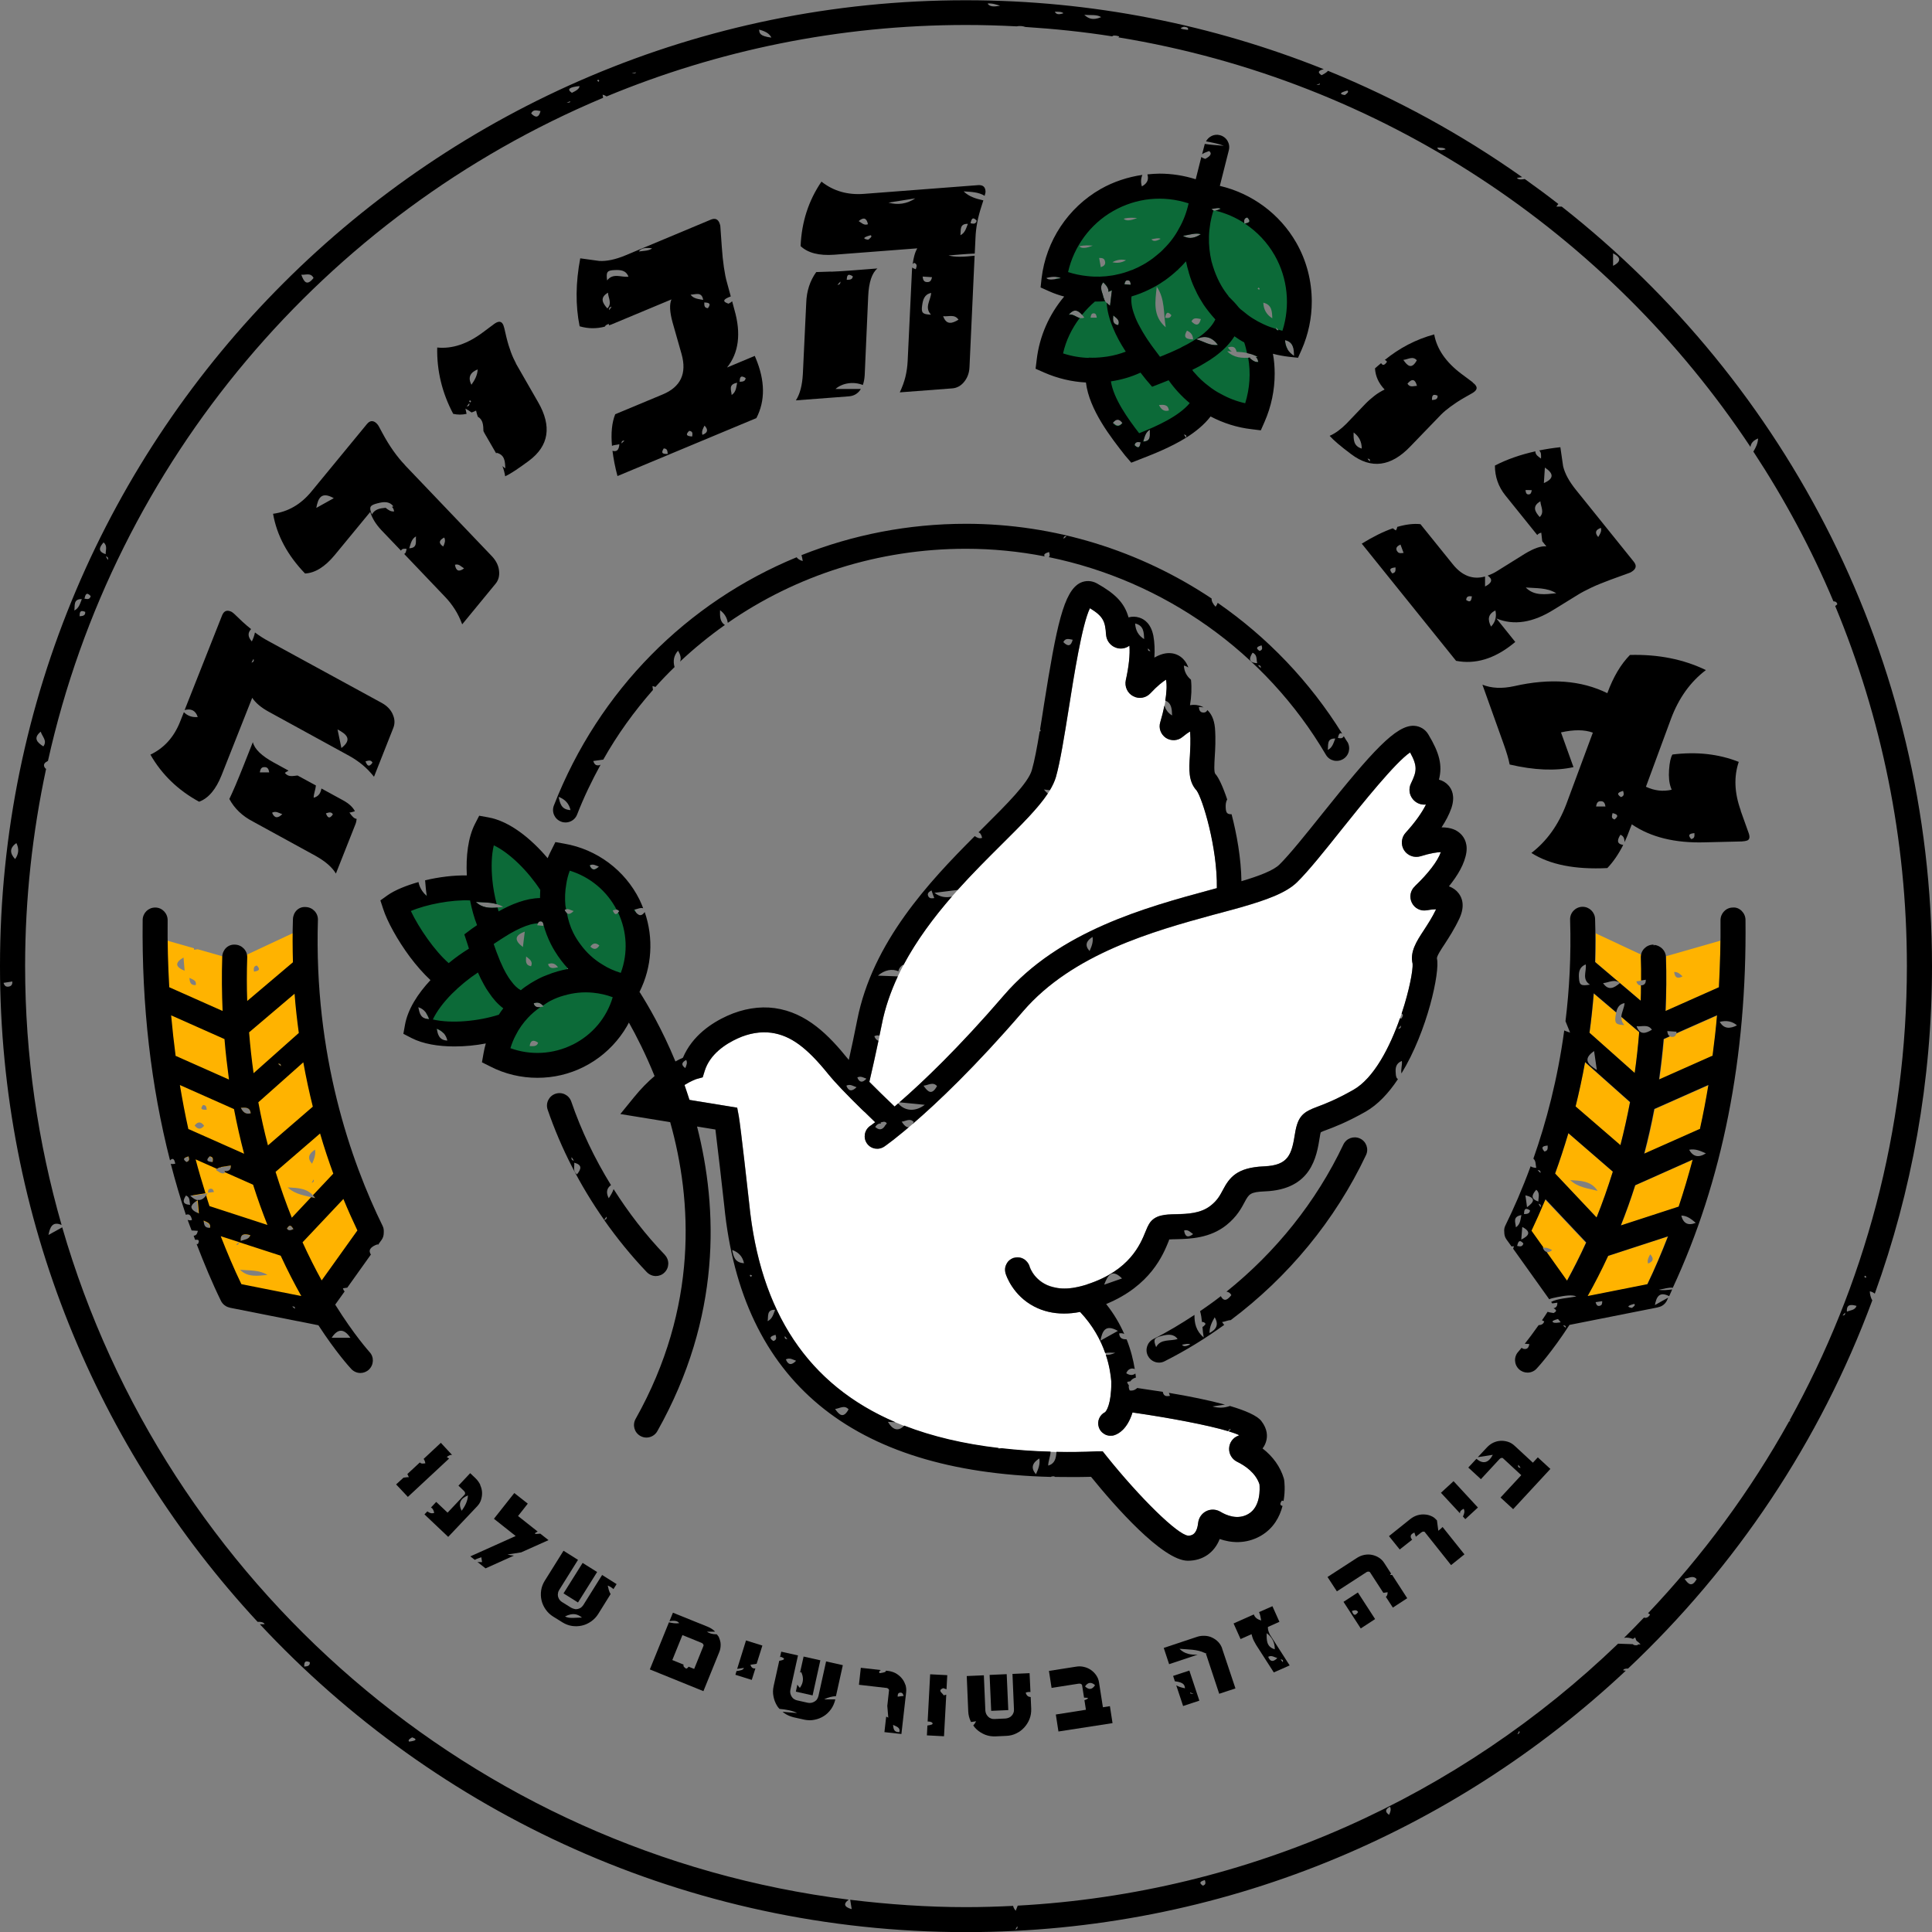
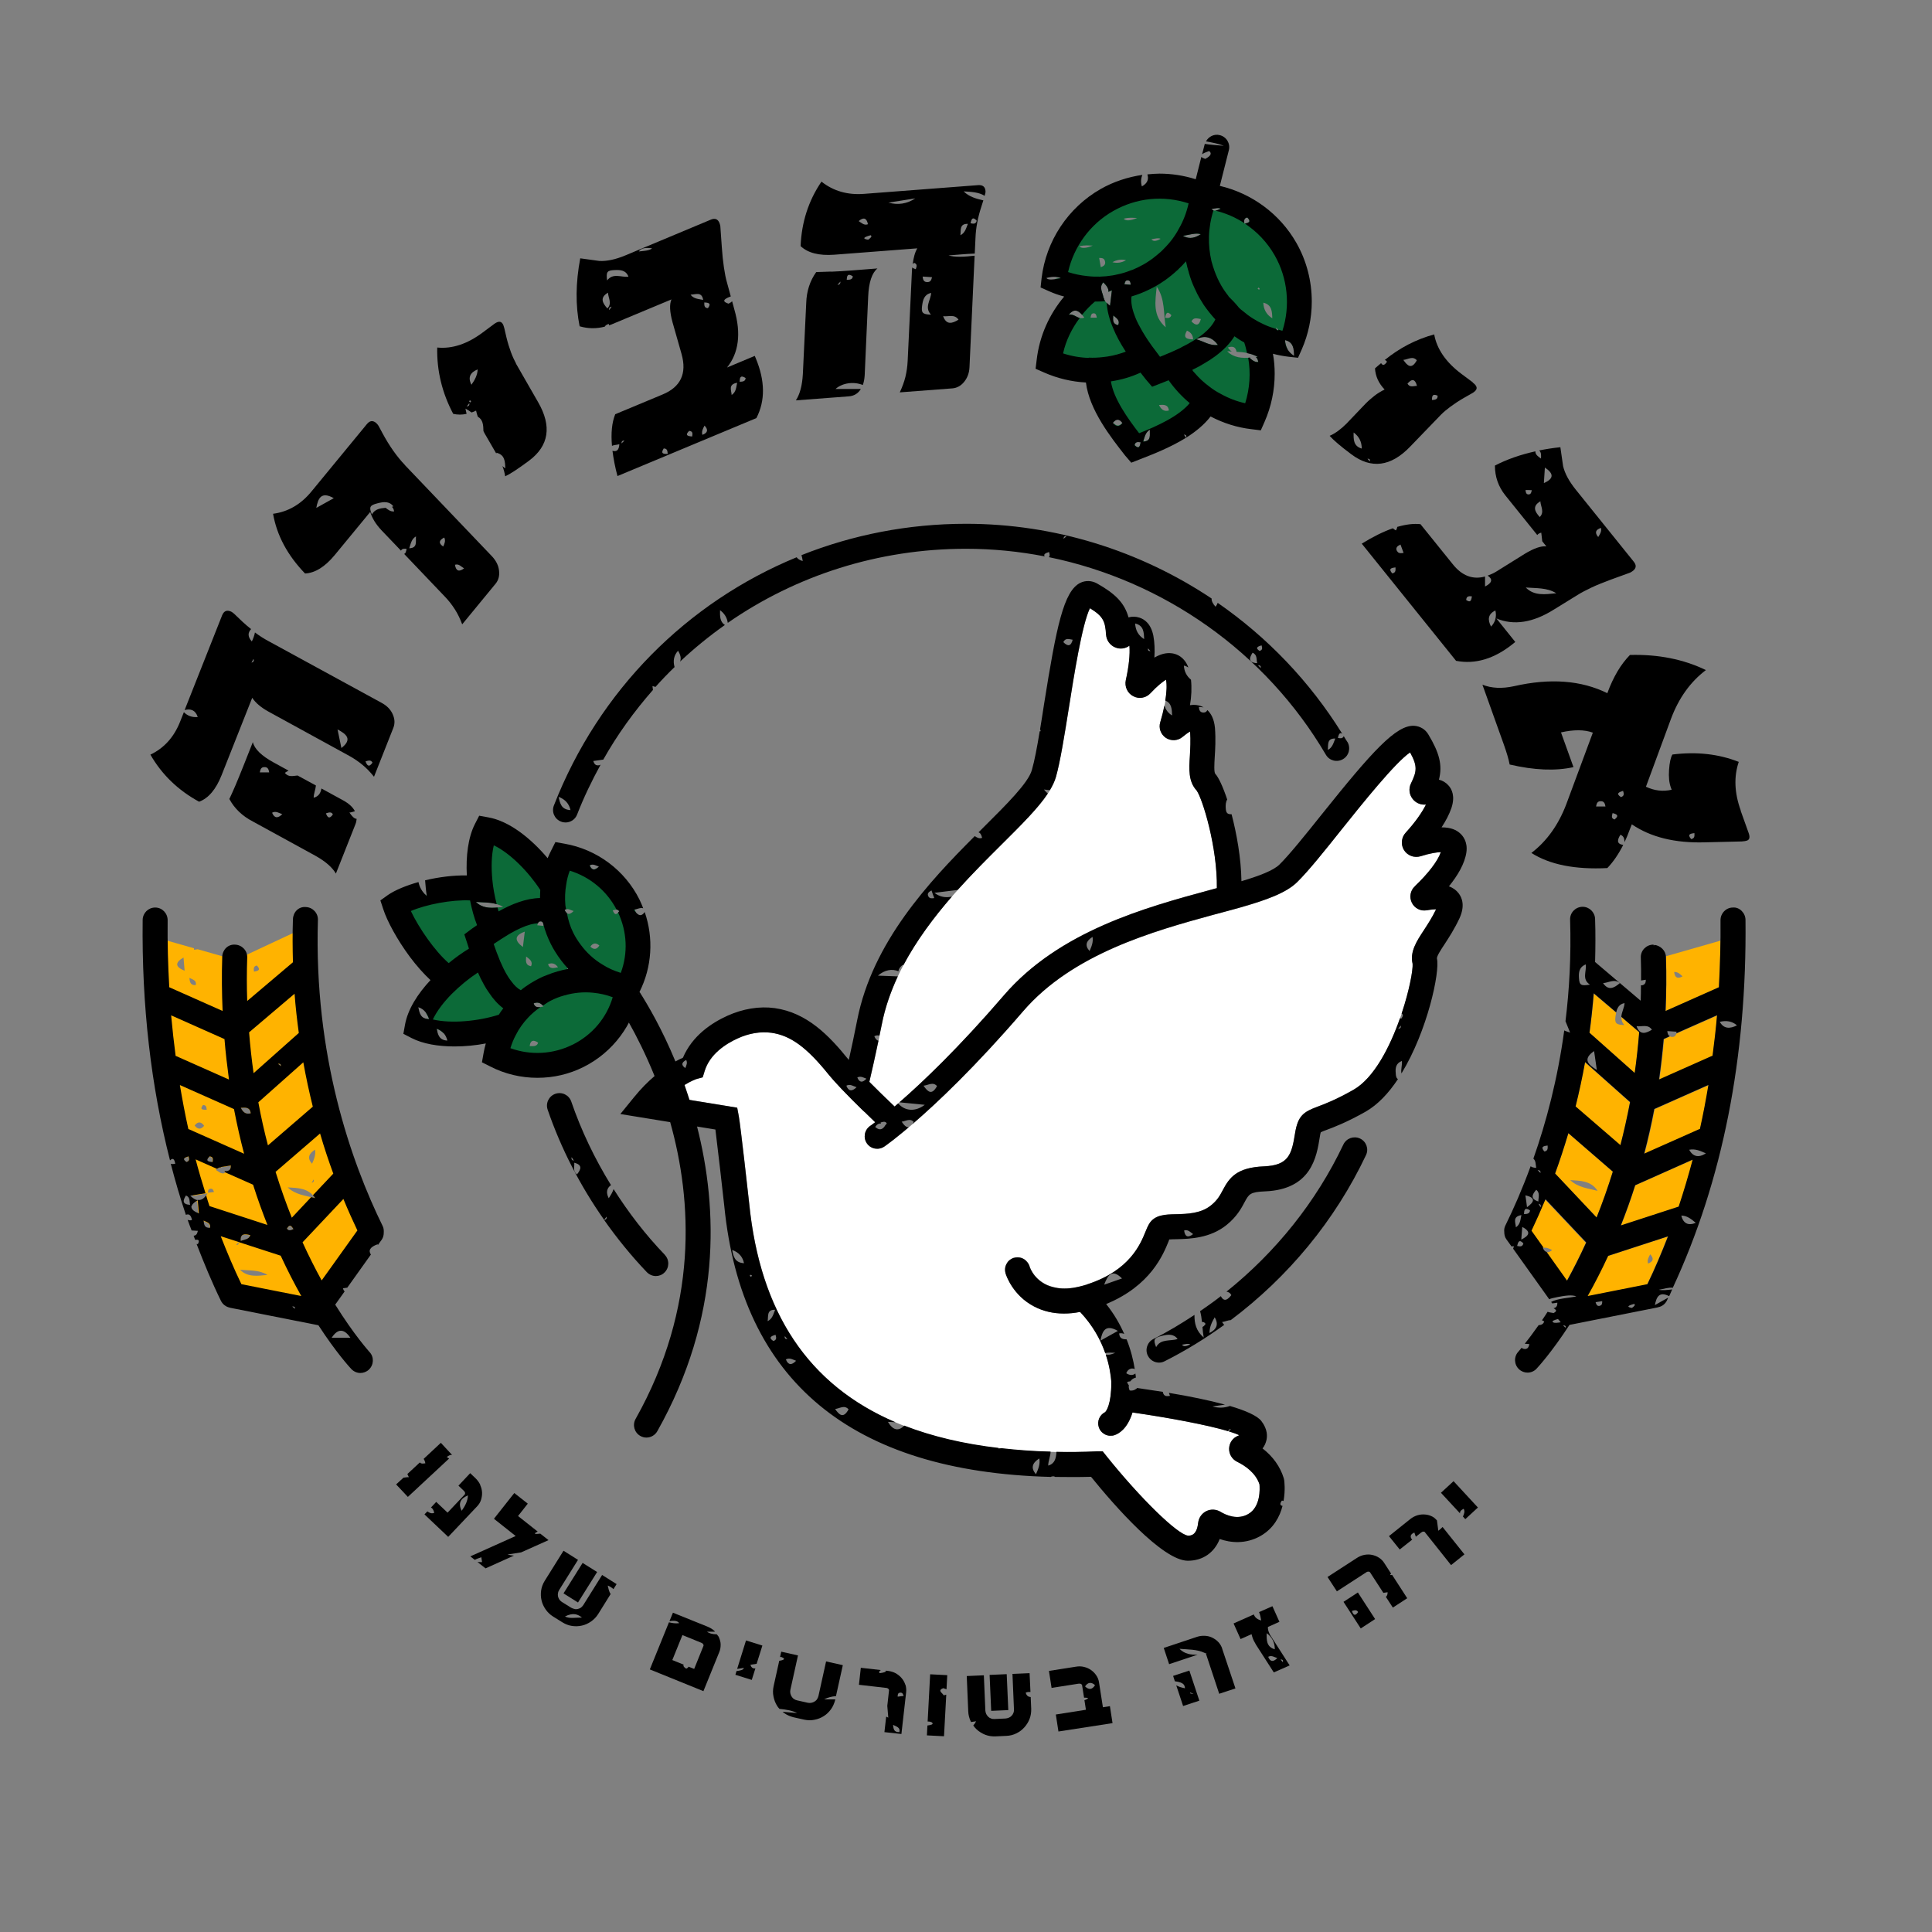
<svg xmlns="http://www.w3.org/2000/svg" id="Layer_1" data-name="Layer 1" viewBox="0 0 154.66 154.66">
  <rect x="0" y="0" width="154.66" height="154.66" fill="#808080" stroke="none" />
  <defs>
    <style>      .cls-1 {        fill: #fff;      }      .cls-2 {        fill: #ffb300;      }      .cls-3 {        fill: #0c6a38;      }    </style>
  </defs>
  <g>
    <path class="cls-1" d="m80.37,79.67c4.44-5.16,11.4-7.05,16.49-8.43.19-.05.37-.1.56-.16.04-3.26-1.15-7.14-1.62-7.81-.67-.72-.61-1.71-.54-2.77.03-.57.07-1.21.02-1.95-.15.09-.36.22-.61.43-.38.32-.91.35-1.33.08-.42-.28-.6-.78-.45-1.26.43-1.41.6-2.66.46-3.4-.26.16-.68.48-1.25,1.09-.35.38-.92.48-1.38.23-.46-.24-.7-.77-.59-1.28.24-1.07.34-2.05.29-2.76-.32.24-.75.3-1.13.14-.42-.16-.71-.57-.74-1.02-.07-1.06-.21-1.46-1.29-2.12-.63,1.27-1.29,5.45-1.7,8.05-.35,2.19-.68,4.25-1.03,5.46-.43,1.52-2.07,3.15-4.34,5.4-3.55,3.54-8.42,8.37-9.6,14.44-.33,1.67-.66,3.18-.99,4.56.58.59,1.26,1.25,2.02,1.98,1.85-1.58,4.92-4.44,8.75-8.9Z" />
    <path class="cls-1" d="m113.03,72.26c-.22-.44-.13-.97.23-1.31,1.07-1.01,1.84-2.02,2.08-2.73-.3.01-.82.08-1.62.33-.5.16-1.04-.04-1.32-.48-.28-.44-.23-1.02.13-1.41.74-.81,1.31-1.61,1.62-2.25-.41.04-.8-.11-1.06-.44-.28-.35-.34-.84-.14-1.25.46-.96.54-1.37-.07-2.48-1.17.79-3.82,4.09-5.46,6.14-1.39,1.74-2.69,3.37-3.59,4.25-.89.86-2.44,1.42-4.55,2.03-.33.09-.68.18-1.05.28-.27.08-.56.15-.85.23-.08.02-.15.04-.23.06-4.81,1.32-11.29,3.12-15.26,7.74-3.84,4.46-6.89,7.34-8.82,9-.28.25-.54.46-.77.65-.3.25-.56.46-.78.63-.25.19-.44.33-.56.42-.1.07-.15.11-.17.12-.46.31-1.08.2-1.39-.25-.32-.46-.2-1.08.25-1.39.01,0,.15-.1.41-.3-.36-.35-.7-.68-1.03-1l-.82-.82c-.3-.31-.58-.59-.82-.85-.46-.47-.81-.86-1.04-1.15-1.77-2.2-3.06-3.14-4.6-3.35-.85-.12-1.79.03-2.7.45-.97.44-2.21,1.25-2.63,2.6l-.16.51-.52.15s-.96.3-2.18,1.39l5.46.89.13.69c.15.85.76,6.34.83,6.97,1.39,14.01,10.49,20.5,27.79,19.87l.51-.02.31.39c2.69,3.36,5.67,6.27,6.52,6.36.2,0,.7,0,.81-1.02.04-.41.29-.75.65-.94.36-.18.79-.16,1.14.05.46.28,1.37.68,2.22.18,1-.57.93-2.04.9-2.38-.3-.91-1.14-1.49-1.8-1.81-.4-.2-.65-.62-.63-1.07s.3-.85.73-1.01c.03-.01.06-.03.08-.04-1.12-.55-4.99-1.31-8.55-1.82-.42,1.36-1.15,1.72-1.44,1.82-.1.03-.21.04-.31.04-.42,0-.81-.26-.95-.69-.15-.48.07-.99.51-1.2.09-.09.5-.61.5-2.42h0c-.1-1.35-.6-3.59-2.5-5.6-.45.09-.88.13-1.29.13-.87,0-1.67-.19-2.38-.56-1.7-.88-2.24-2.47-2.29-2.64-.05-.17-.06-.34-.03-.5.04-.18.13-.35.25-.49.12-.12.26-.21.43-.27h.02c.19-.06.39-.05.57,0,.2.06.38.19.51.36.05.06.09.14.13.22.01.02.02.05.03.08.02.09.14.41.42.76.3.36.77.75,1.49.92h.01c.42.12.93.15,1.54.06.33-.05.68-.13,1.07-.25.04,0,.07-.02.1-.04,3.4-1.1,4.25-3.21,4.66-4.22.11-.28.21-.49.29-.62.45-.73,1.28-.75,2.16-.77.88-.02,1.98-.05,2.78-.7.52-.41.73-.8.95-1.22.54-1.02,1.13-1.81,3.3-1.91,1.99-.08,2.22-.96,2.49-2.65.22-1.42.7-1.72,1.8-2.13.58-.21,1.44-.53,2.86-1.34,3.11-1.75,4.85-8.97,4.74-10.1-.22-.95.32-1.79.9-2.67.31-.48.67-1.02.99-1.69-.18,0-.42.02-.74.08-.49.09-.97-.15-1.2-.6Z" />
  </g>
  <path class="cls-3" d="m103.08,27.95c-.13-.21-.2-.46-.21-.74.42.1.58.34.66.63.04-.04.06-.08.06-.15,0-.7,1.29-9.87-5.58-11.69l-2.51-.45s-4.99-1.53-7.85.91c-2.04,1.74-2.84,4.35-3.13,5.7.16.01.3.04.41.09-.15.03-.3.05-.44.07-.09.45-.12.73-.12.73l2.62.24s-3.17,3.63-3.1,4.81,1.19,1.53,2.34,1.53,1.88,1.5,2.13,2.06c.11.25.39,1.17.76,2.11.26-.32.51-.3.74.04-.25.3-.49.3-.73,0,.46,1.15,1.06,2.31,1.67,2.31,1.12,0,5.58-3.07,6.03-3.66s1.5,1.01,2.76.98c1.26-.03,1.33-1.88,1.47-3.24.14-1.36.03-2.79.03-2.79,0,0,1.27.47,2,.5Zm-.72-1.52c-.16.02-.23-.05-.2-.21l.2.21Zm-.51-.95c-.47-.29-.7-.71-.72-1.25.69.16.7.71.72,1.25Zm-16.3-.29c.42-.5.76-.44,1.25.23-.47.22-.8-.36-1.25-.23Zm.85-5.47c.45-.12.74-.06,1.08-.06-.53.22-.9.25-1.08.06Zm.9,5.71c.03-.16.05-.35.25-.35s.22.19.25.35c-.17,0-.33,0-.5,0Zm.69-4.78c.2,0,.39,0,.46.24.09.3-.1.42-.33.5-.04-.25-.09-.49-.13-.74Zm.87,3.84c-.31-.23-.47-.44-.49-.64-.01,0-.02.02-.03.02-.04-.42-.4-.83-.02-1.26.26.25.45.51.41.76.08-.04.17-.08.28-.12-.05.41-.1.82-.15,1.23Zm.65,1.53c-.48-.09-.41-.44-.39-.78.23.21.57.37.39.78Zm-.46-5.03c.36-.2.72-.25,1.09-.16-.36.21-.72.25-1.09.16Zm.97,1.76c.03-.16.08-.34.28-.32.2.02.21.2.22.36-.17-.01-.33-.03-.5-.04Zm-.07-5.24c.44-.12.75-.07,1.08-.06-.54.23-.9.25-1.08.06Zm.88,18.12c.06-.3.28-.26.49-.23-.06.31-.12.59-.49.23Zm.69-.29c.12-.35.17-.74.54-.95-.04.4.15.93-.54.95Zm.65-16.18c.28-.06.59-.13.74-.04-.45.25-.62.17-.74.04Zm.43,3.79c.68.99.53,2.16.72,3.25-1.07-.91-.84-2.09-.72-3.25Zm.18,9.47c.35-.02.73-.07.79.44-.4.11-.63-.1-.79-.44Zm.49-6.98c.06-.33.15-.6.5-.21-.09.27-.3.23-.5.21Zm2.86-6.69c-.67.43-1.07.32-1.44.13.49-.07,1.05-.27,1.44-.13Zm0,6.79c-.13.53-.39.57-.75.19.17-.36.47-.23.75-.19Zm-1.11.93c.31.13.48.36.49.7-.47-.02-.86-.09-.49-.7Zm.74.69c.71-.36,1.28-.16,1.74.45-.64.1-1.16-.3-1.74-.45Zm1.21-10.43c.29-.06.59-.13.74-.03-.46.25-.62.16-.74.03Zm2.87.67c.36.37.08.44-.23.49-.02-.21-.06-.43.23-.49Zm.2,11.26s.04-.02.06-.03c-.68.05-1.33.02-1.86-.51.12,0,.24.01.37.02-.13-.07-.22-.2-.32-.32.35-.12.62-.09.7.34-.01,0-.02,0-.04,0,.6.03,1.2.09,1.73.41-.05,0-.1,0-.15.01.09.07.16.19.19.39-.29.03-.49-.15-.69-.32Zm.75-5.46s-.08-.06-.12-.1c.03-.03.06-.06.09-.08.03.03.05.06.08.09-.02.03-.03.06-.05.09Z" />
  <path d="m103.9,28.66l.3-.67c.54-1.23.81-2.54.81-3.85,0-1.63-.41-3.26-1.24-4.71-1.32-2.31-3.56-3.95-6.12-4.55l.72-2.85c.14-.54-.19-1.08-.72-1.21-.45-.12-.9.11-1.11.5.52.09,1.02.19,1.43.35-.52-.04-1.05-.08-1.53-.15,0,0,0,.01,0,.02l-.21.81c.1-.08.27-.16.56-.26.24.18.15.39-.31.63-.15-.05-.25-.1-.31-.16l-.45,1.79c-.95-.3-1.92-.45-2.9-.45-.32,0-.65.03-.97.06.12.38.02.71-.44.96-.1-.33-.08-.63.04-.92-1.16.17-2.3.54-3.34,1.13-2.61,1.49-4.38,4.16-4.73,7.15l-.08.73.67.3c.4.18.8.32,1.22.43-1.2,1.42-1.98,3.17-2.2,5.05l-.09.73.68.3c1.07.47,2.2.74,3.35.8.27,2.2,2.01,4.41,3.14,5.85l.49.57.69-.27c1.06-.41,2.46-.96,3.7-1.73-.06-.08-.12-.17-.18-.25.16.01.24.08.18.25.75-.47,1.44-1.03,1.96-1.7,1.01.53,2.13.89,3.29,1.02l.73.09.3-.68c.54-1.23.81-2.54.81-3.85,0-.54-.04-1.07-.14-1.6.41.11.84.19,1.27.24l.73.08Zm-20.13-6.41c.57-.14.91-.1,1.16.02-.51.09-1.04.19-1.16-.02Zm12.58,2.14c.29.42.6.81.94,1.18-.2.42-.54.81-.97,1.16-.25.2-.53.39-.83.57-.28.17-.58.34-.88.48-.06.04-.13.08-.2.11-.2.09-.39.18-.59.27-.11.05-.22.1-.33.14-.22.1-.43.18-.63.26-.13-.17-.27-.36-.41-.55-.08-.1-.16-.21-.24-.32-.11-.16-.22-.32-.34-.49-.04-.06-.08-.13-.13-.2-.18-.28-.36-.58-.51-.87-.17-.3-.31-.61-.41-.9-.2-.52-.3-1.04-.24-1.5.48-.14.94-.32,1.39-.54.19-.09.38-.19.56-.29.22-.12.43-.26.63-.4.02-.01.05-.03.07-.04.36-.26.71-.54,1.03-.84.08.01.16.03.23.05-.08-.02-.15-.04-.22-.06.24-.22.46-.45.67-.69.07.32.14.63.24.94-.01-.01-.02-.01-.03,0,.01,0,.02.01.02.01h.01c.12.42.27.83.46,1.23.01.03.02.05.04.08.1.23.21.45.34.67.11.18.22.36.33.54Zm1.15,3.22c-.64.1-1.16-.3-1.74-.45.71-.36,1.28-.16,1.74.45Zm-1.37-8.86c-.67.43-1.07.32-1.44.13.49-.07,1.05-.27,1.44-.13Zm-7.03-1.85c1.87-1.07,4.03-1.28,6.05-.62-.16.71-.41,1.39-.77,2.01-.31.59-.72,1.14-1.2,1.61-.18.2-.38.37-.58.53-.33.28-.68.52-1.06.74-.3.17-.61.32-.93.45h-.03c-.39.16-.78.28-1.19.36-.11.03-.23.05-.35.07-.66.11-1.34.13-2.01.05-.51-.05-1.03-.16-1.53-.32.46-2.04,1.77-3.84,3.6-4.88Zm1.41,5.9c-.17-.01-.33-.03-.5-.04.03-.16.08-.34.28-.32.2.02.21.2.22.36Zm-1,3.23c-.48-.09-.41-.44-.39-.78.23.21.57.37.39.78Zm-2.36,2.62c-.69-.02-1.38-.14-2.05-.36.23-1.04.7-1.99,1.33-2.83-.29-.08-.55-.35-.88-.26.37-.44.67-.45,1.07,0,.31-.38.65-.74,1.03-1.06h.17c.22,0,.43-.01.65-.03-.07-.09-.1-.18-.1-.27-.01,0-.02.02-.03.02-.04-.42-.4-.83-.02-1.26.26.25.45.51.41.76.08-.04.17-.08.28-.12-.05.41-.1.82-.15,1.23-.11-.08-.2-.16-.27-.24.04.68.23,1.36.51,2.02.13.32.28.63.44.93.16.3.33.58.51.86.02.04.05.07.07.11-.11.04-.22.08-.34.12-.49.16-1,.27-1.51.32-.37.04-.74.06-1.11.04Zm1.94,5.2c.26-.34.52-.32.76.02-.26.32-.51.3-.76-.02Zm1.73,1.79c.06-.3.28-.26.49-.23-.06.31-.12.59-.49.23Zm.69-.29c.12-.35.17-.74.54-.95-.04.4.15.93-.54.95Zm-.32-.67c-.92-1.19-2.05-2.78-2.26-4.15.81-.12,1.61-.35,2.37-.7.16.2.3.38.44.56l.49.57.69-.27c.2-.08.41-.16.63-.25.48.68,1.05,1.3,1.69,1.83-.88,1.06-2.64,1.85-4.05,2.41Zm8.85-6.02s.04-.02.06-.03c-.06,0-.12,0-.18.01.21,1.2.13,2.46-.24,3.64-.68-.15-1.33-.4-1.94-.74-.33-.17-.65-.37-.95-.61-.42-.31-.81-.67-1.15-1.07-.08-.08-.15-.16-.2-.25.04-.01.07-.03.1-.05.3-.14.59-.3.88-.48.3-.17.59-.36.86-.56.62-.46,1.16-.99,1.54-1.6.25.18.51.35.78.49.1.28.16.57.23.86.3.06.59.14.86.31-.05,0-.1,0-.15.01.09.07.16.19.19.39-.29.03-.49-.15-.69-.32Zm2.32-2.21c-.11.01-.16-.03-.18-.11-.34-.1-.68-.22-1-.37-.62-.28-1.19-.64-1.71-1.09-.1-.07-.21-.16-.3-.26-.24-.3-.5-.58-.77-.84-.02-.01-.04-.03-.04-.04h-.01s-.01-.02,0-.03c-.22-.27-.41-.55-.58-.84-.22-.38-.4-.78-.55-1.19-.09-.25-.17-.51-.24-.77-.15-.65-.22-1.31-.2-1.98.02-.69.14-1.4.36-2.09-.07-.02-.12-.06-.16-.1.29-.06.59-.13.74-.03-.2.11-.33.14-.44.15.84.2,1.62.54,2.33,1-.02-.2-.04-.39.24-.45.35.35.11.43-.19.49.96.64,1.78,1.49,2.38,2.54,1.05,1.84,1.26,4.05.62,6.04-.13-.03-.25-.07-.37-.1.03.03.05.06.08.08Zm1.23,2.03c-.46-.29-.7-.71-.72-1.25.69.16.7.71.72,1.25Z" />
  <g>
    <g>
      <path class="cls-2" d="m15.56,96.01c.02.07.04.14.07.22.06-.04.11-.08.18-.12-.08-.01-.16-.05-.25-.1Z" />
      <path class="cls-2" d="m24.62,74.15l-5.77,2.7-3.02-.86c-.1.01-.2.03-.3.04,0-.04,0-.08,0-.12l-3.2-.91c-1.07,5.28,1.14,14.25,3.12,20.72.39-.06.77-.12,1.16-.19-.23.45-.51.64-.82.58.03.32.05.63.08.95,1.2,3.77,2.22,6.41,2.22,6.41l7.63,1.49,4.37-6.14c-6.84-7.26-5.49-24.65-5.49-24.65Zm-9.93,2.5c.03.35.06.71.09,1.06-.72-.29-.83-.63-.09-1.06Zm.22,16.39c-.39-.26-.13-.36.16-.45.05.18.12.36-.16.45Zm.25-14.76c.26.13.6.2.51.58-.47.02-.47-.29-.51-.58Zm.42,11.82c.26-.34.52-.32.76.02-.26.32-.51.3-.76-.02Zm.67-1.64c.29,0,.27.21.3.38-.31,0-.6,0-.3-.38Zm.5,4.13c.33.04.26.25.24.45-.37-.02-.6-.1-.24-.45Zm-.47,5.15c.26.13.6.2.51.58-.47.02-.47-.29-.51-.58Zm.37-2.26c0-.14,0-.3.2-.32.19-.02.23.13.28.26-.16.02-.32.04-.48.06Zm1.54-1.71c-.09.02-.17.02-.23,0,.01.04.03.07.05.13-.32.12-.51-.13-.74-.25.17-.14.31-.19.42-.18,0,0,0-.02-.01-.03.26-.04.53-.08.79-.12,0,.19-.03.38-.28.44Zm2.37-16.48c.36.37.08.44-.23.49-.02-.21-.06-.43.23-.49Zm-.5,11.83c-.4.11-.63-.1-.79-.44.35-.02.73-.07.79.44Zm-.04,9.78c-.12.35-.49.34-.77.46-.05-.6.32-.59.77-.46Zm-1.12.77c.07-.08.13-.15.2-.23.03.14-.04.22-.2.23Zm.32,1.98c.75.06,1.53,0,2.19.41-.79.08-1.59.2-2.19-.41Zm3.04-16.48c.15-.02.24.02.22.18-.07-.06-.14-.12-.22-.18Zm.71,13.19c.23-.4.37-.2.52.04-.19.08-.37.18-.52-.04Zm.06-3.31c.82.05,1.67.05,2.19.86-.76-.2-1.58-.27-2.19-.86Zm1.92-.36c.05-.09.1-.18.15-.27.06.13,0,.22-.15.27Zm.03-1.53c-.4-.44-.27-.81.24-1.13.07.4-.07.76-.24,1.13Z" />
    </g>
    <path d="m26.84,104.43l.75-1.05c-.07-.06-.11-.15-.14-.25.12-.02.24-.03.35-.05l1.89-2.65c-.22-.33-.07-.61.55-.83,0,.03,0,.05,0,.08l.31-.43c.13-.18.17-.38.17-.58.01-.17,0-.34-.08-.51-2.55-5.2-5.52-13.67-5.19-24.52.02-.55-.42-1.01-.97-1.03-.59-.05-1.01.42-1.03.97-.04,1.18-.03,2.33,0,3.45l-3.66,3.1c-.04-1.13-.04-2.29,0-3.48.02-.55-.42-1.01-.97-1.03-.58-.04-1.01.42-1.03.97-.05,1.5-.03,2.94.03,4.34l-4.27-1.9c-.1-1.76-.15-3.55-.13-5.37,0-.55-.44-1.01-.99-1.01h-.01c-.55,0-.99.44-1,.99-.08,6.88.67,13.31,2.19,19.25.26-.26.36-.05.42.27-.13.02-.26.04-.36,0,.36,1.39.76,2.76,1.21,4.09.25-.11.41.03.49.41-.13.05-.24.03-.35-.01.1.29.21.56.32.85.17.01.33.02.5.03-.05.19-.1.38-.34.39.04.11.08.22.12.33.23-.03.4,0,.22.34-.04,0-.07,0-.1,0,.6,1.55,1.23,3.08,1.95,4.55.14.28.4.47.68.53.02,0,.04.02.06.02l7.06,1.4c1.41,2.17,2.49,3.35,2.63,3.5.2.21.46.32.73.32.24,0,.49-.09.68-.27.4-.38.43-1.01.05-1.41-.03-.04-1.22-1.34-2.75-3.8Zm-1.22-13.7c.33,1.14.69,2.21,1.06,3.22l-1.63,1.73c.06.07.12.14.18.23-.11-.03-.21-.05-.32-.08l-1.55,1.65c-.46-1.14-.89-2.36-1.3-3.67l3.57-3.08Zm-2.13,7.66c-.19.08-.37.18-.52-.04.23-.4.37-.2.52.04Zm1.55-9.8l-3.59,3.1c-.29-1.1-.55-2.25-.77-3.45l3.6-3.2c.22,1.23.48,2.42.76,3.55Zm-2.78-3.43c.15-.02.24.02.22.18-.07-.06-.14-.12-.22-.18Zm1.32-5.62c.08,1.08.2,2.12.34,3.15l-3.62,3.22c-.15-1.06-.27-2.15-.36-3.27l3.64-3.09Zm-3.51,9.58c-.4.11-.63-.1-.79-.44.35-.02.73-.07.79.44Zm-6.01-4.59c-.14-1.07-.26-2.15-.36-3.25l4.27,1.9c.09,1.11.22,2.19.36,3.24l-4.23-1.88s-.03,0-.05-.01Zm4.67,4.25c.24,1.25.51,2.44.81,3.58l-4.41-1.96s-.03,0-.05-.01c-.26-1.16-.48-2.34-.68-3.53l4.32,1.92Zm-1.71,4.24c-.37-.02-.6-.1-.24-.45.33.04.26.25.24.45Zm-2.09,0c-.39-.26-.13-.36.16-.45.05.18.12.36-.16.45Zm-.04,2.68c.36.16.26.49.33.75-.66-.04-.58-.37-.33-.75Zm.94.38c.03.35.06.71.09,1.06-.37-.15-.57-.31-.59-.49-.02-.02-.03-.03-.05-.05.02,0,.03.01.05.02,0-.16.16-.34.5-.54-.19-.03-.38-.15-.6-.36.41-.07.82-.13,1.22-.2-.28-.89-.55-1.8-.79-2.71l1.71.76c.13-.09.24-.13.33-.12,0,0,0-.02-.01-.03.26-.04.53-.08.79-.12,0,.19-.03.38-.28.44-.09.02-.17.02-.23,0,.01.04.03.06.04.1l2.25,1c.36,1.14.75,2.21,1.15,3.22l-4.64-1.51c-.1-.28-.18-.57-.27-.86-.2.29-.43.41-.69.36Zm4.21,2.8c-.12.35-.49.34-.77.46-.05-.6.32-.59.77-.46Zm-3.74-1.17c.26.13.6.2.51.58-.47.02-.47-.29-.51-.58Zm7.09,6.88c.15-.02.24.02.22.18-.07-.06-.14-.12-.22-.18Zm-4.07-1.8c-.6-1.24-1.14-2.53-1.65-3.83l1.43.46s0,0,.01-.01c0,0,0,.01,0,.02l3.36,1.09c.55,1.19,1.11,2.27,1.65,3.23l-4.79-.95Zm4.9-3.34l3.27-3.47c.37.9.75,1.74,1.12,2.52l-2.86,4c-.5-.91-1.02-1.93-1.53-3.05Zm2.33,7.64c.49-.75.99-.75,1.5,0h-1.5Z" />
  </g>
  <g>
    <path d="m35.75,116.65c.18-.15.32-.2.44-.18l-.9-.97-1.38,1.29c.06.06.11.19.14.35-.16.02-.33.06-.44-.07l-1,.93c.04.08.08.16.12.25-.14-.01-.29.03-.43.04l-.59.54.94,1,3.3-3.07c-.06-.04-.12-.09-.19-.12Z" />
    <path d="m75.54,135.72c-.06-.19-.55-.38-.03-.58.1.03.18.06.26.09l.06-1.13-1.37-.07-.2,3.78c.17,0,.31.03.37.1.11.13-.1.18-.39.22l-.04.79,1.37.07.18-3.33c-.06.02-.12.04-.2.05Z" />
    <path d="m38.45,118.87c-.09-.19-.21-.36-.37-.52l-.44-.42-.94,1,.44.42s.08.09.09.15c.01.06,0,.1-.02.13l-1.38,1.46-.91-.86-.42.45c.12.05.21.19.26.43-.23.08-.39-.01-.55-.12l-.23.24,1.9,1.8,2.32-2.45c.14-.15.25-.32.31-.52s.09-.39.08-.59c-.01-.2-.06-.4-.15-.59Zm-1.49,2.07c-.31-.6-.09-.99.5-1.23-.02.47-.24.86-.5,1.23Z" />
    <path d="m130.79,44.97l-4.66-5.79c-.52-.65-.86-1.27-1-1.86l-.22-1.52c-.59.06-1.15.15-1.7.26.18.14.16.4.15.65-.21-.16-.46-.3-.45-.58-1.17.26-2.26.63-3.24,1.14,0,.9.28,1.69.83,2.38l2.56,3.18c.07-.1.18-.15.32-.19.03.23.05.46.08.69l.33.41c-.42-.05-1,.15-1.74.6l-2.23,1.39c-.25.16-.49.26-.73.35.43.29.36.58-.21.87,0-.27,0-.53,0-.8-.98.27-1.84-.05-2.59-.99l-2.58-3.2c-.55-.06-1.18.02-1.86.22-.01.09-.04.18-.11.28-.09-.05-.17-.11-.24-.17-.75.26-1.58.67-2.49,1.23l7.55,9.38c1.54.3,3.07-.16,4.58-1.38l.16-.13-1.51-1.88c1.39.58,2.93.34,4.61-.72l1.9-1.17c.3-.19.67-.38,1.11-.59s.96-.41,1.54-.63l1.46-.53c.12-.04.22-.1.32-.18.26-.21.28-.45.05-.73Zm-19.34.93c-.34-.39-.05-.44.26-.48.01.21.04.43-.26.48Zm.38-1.79c-.14-.26.04-.41.28-.52.08.22.17.45.25.67-.21.03-.42.06-.52-.15Zm5.54,3.92c.02-.32.23-.32.46-.29-.05.27-.08.56-.46.29Zm1.99,2.13c-.28-.54-.26-1,.35-1.29.11.49,0,.93-.35,1.29Zm3-10.58c-.2,0-.22-.19-.24-.35.17,0,.33,0,.5.01-.03.16-.06.34-.26.34Zm.9,1.81c-.4-.44-.62-.87.05-1.26.02.42.35.86-.05,1.26Zm.33-2.72c.03-.41.05-.82.08-1.24.7.46.76.88-.08,1.24Zm-1.45,8.36c.84.07,1.71,0,2.44.46-.88.09-1.77.23-2.44-.46Zm5.8-4.04c-.3-.35-.21-.59.22-.73.07.29-.08.5-.22.73Z" />
    <path d="m117.89,30.6l-.9-.67c-1.24-.93-1.97-1.99-2.18-3.16-1.47.4-2.78,1.09-3.96,2.05.07.02.13.05.18.14-.22.33-.36.29-.47.11-.16.14-.33.27-.49.42.04.63.29,1.19.77,1.69-.29.15-.57.31-.82.51s-.5.41-.72.64l-1.52,1.59c-.44.44-.88.77-1.34.97.3.34.88.84,1.74,1.48,1.59,1.19,3.16.99,4.7-.61l2.48-2.57c.21-.21.46-.42.76-.64.3-.22.64-.45,1.04-.68l.65-.37c.15-.08.26-.17.33-.26.14-.18.06-.39-.24-.61Zm-9.53,4.02c.44.32.65.75.65,1.29-.68-.2-.66-.75-.65-1.29Zm1.11,2.1c.16,0,.23.06.18.22-.06-.07-.12-.15-.18-.22Zm2.87-7.91c.36-.03.75-.34,1.08.03-.42.77-.76.44-1.08-.03Zm.33,1.9c.37-.43.62-.36.76.18-.27,0-.57.16-.76-.18Zm1.96,1.31c.01-.26,0-.54.45-.35.03.3-.19.34-.45.35Z" />
    <path d="m32.41,37.22c-.63-.66-1.23-1.5-1.79-2.54l-.29-.54c-.07-.13-.15-.22-.23-.29-.26-.21-.5-.18-.73.1l-4.45,5.41c-.84,1.02-1.86,1.61-3.06,1.77.3,1.73,1.16,3.33,2.56,4.78.8-.04,1.59-.53,2.37-1.47l2.85-3.46c.14.49.44.98.9,1.47l1.56,1.63c.09-.18.27-.16.45-.14-.04.2-.08.38-.2.4l3.28,3.44c.3.31.56.65.79,1.01.23.36.42.76.58,1.19l2.68-3.26c.22-.27.32-.62.27-1.03-.04-.41-.23-.79-.55-1.14l-6.99-7.32Zm-7.09,3.44c.14-.74.37-1.36,1.4-.78-.47.26-.93.52-1.4.78Zm4.45.53c-.24-.6-.18-.74.45-.9.47-.12.95-.19,1.27.25-.04.01-.08.02-.12.03.08.07.15.18.18.37-.28.03-.48-.13-.68-.29-.43.04-.86.09-1.11.55Zm2.99,2.7c.12-.35.17-.74.54-.95-.04.4.15.93-.54.95Zm2.72-.14c-.39-.26-.35-.5.08-.72.13.25.03.49-.08.72Zm.94,1.46c.32-.1.5.16.73.29-.4.3-.65.22-.73-.29Z" />
    <g>
      <path d="m27.96,65.05c.15-.01.3-.07.45-.11-.16-.32-.47-.61-.94-.87l-1.74-.95c-.06.34-.2.63-.62.74,0-.32.15-.65.18-.98l-1.47-.8c-.36.03-.73.16-1.02-.21.1-.07.2-.13.3-.18l-1.17-.64c-.99-.54-1.55-1.08-1.69-1.64l-.76,1.92c-.23.59-.45,1.1-.63,1.54-.19.44-.35.8-.49,1.09.41.76,1.03,1.36,1.88,1.8l5,2.74c.79.44,1.34.91,1.65,1.43l1.56-3.94c.06-.15.09-.3.1-.44-.2-.01-.38-.22-.56-.48Zm-7.16-3.23c.04-.19.08-.39.32-.41.31-.03.39.17.43.42-.25,0-.5,0-.75,0Zm.98,3.24c.32-.17.55.04.82.11-.36.36-.63.34-.82-.11Zm4.31.05c.21-.06.42-.16.56.08-.29.43-.44.23-.56-.08Z" />
      <path d="m31.44,57.18c-.17-.38-.46-.68-.88-.91l-9.09-4.96c-.36-.19-.71-.42-1.06-.68-.05.25-.14.49-.25.72-.34-.38-.33-.7-.06-.99-.23-.19-.46-.37-.69-.59l-.66-.63c-.11-.1-.21-.17-.3-.2-.31-.12-.53-.02-.67.32l-3,7.58c.48-.12.86-.01,1.05.56-.44.04-.82-.09-1.11-.39l-.31.78c-.49,1.23-1.28,2.1-2.37,2.62.91,1.59,2.21,2.85,3.9,3.77.75-.28,1.35-.99,1.8-2.13l2.45-6.19c.27.41.71.78,1.31,1.11l6.46,3.54c.38.21.73.45,1.06.72s.63.59.92.95l1.55-3.92c.13-.34.12-.7-.05-1.07Zm-11.31-4.13c.05-.1.11-.2.16-.3.07.15,0,.25-.16.3Zm7.2,6.83c-.1-.5-.21-.99-.31-1.49.69.37,1.23.78.31,1.49Zm1.93,1.07c.21-.06.43-.15.56.1-.3.43-.44.21-.56-.1Z" />
    </g>
    <path d="m139.35,64.88c-.51-1.41-.56-2.71-.16-3.89-1.62-.64-3.39-.83-5.31-.59-.14.23-.23.64-.27,1.23-.04.58.01,1.05.15,1.43l.06.16c-.7.16-1.38.08-2.06-.24l2.01-5.45c.62-1.65,1.54-2.94,2.79-3.89-1.8-.87-3.83-1.27-6.08-1.21-.36.37-.7.81-1,1.32-.3.51-.57,1.08-.81,1.74-2.09-1.03-4.57-1.22-7.47-.56-.96.21-1.81.17-2.53-.12l1.71,4.78c.23.65.39,1.18.47,1.61,1.97.46,3.67.53,5.11.21l-1-2.78c1.02-.23,1.87-.23,2.55.02l-2.13,5.74c-.63,1.65-1.56,2.95-2.79,3.89,1.48.94,3.5,1.34,6.08,1.21.48-.5.9-1.12,1.27-1.85-.56-.09-.47-.42-.22-.82.3.13.31.36.33.59.15-.32.29-.65.42-1.02l.16-.4c1.51,1.03,3.46,1.51,5.84,1.44l2.96-.07c.19-.01.34-.04.42-.07.21-.07.25-.28.13-.61l-.64-1.79Zm-11.58-.33c.04-.19.08-.39.32-.41.31-.03.39.17.43.42-.25,0-.5,0-.75,0Zm1.48,1.05c-.3-.09-.21-.3-.16-.51.34.08.55.2.16.51Zm.51-1.79c-.44-.29-.15-.4.17-.5.06.2.13.4-.17.5Zm5.62,3.36c-.34-.39-.05-.44.26-.48.01.21.04.43-.26.48Z" />
    <path d="m88.86,136.58l-.57.09-.31-1.98c-.03-.21-.1-.4-.22-.57-.11-.17-.25-.31-.42-.43-.17-.12-.35-.2-.56-.25-.21-.05-.42-.06-.64-.02l-2.17.34.21,1.36,2.17-.34c.07-.01.13,0,.18.02.05.03.08.06.09.09l.16,1.01c.11,0,.22.01.33.02-.07.1-.18.15-.3.18l.12.77-2.41.38.21,1.36,4.33-.67-.21-1.36Zm-2-1.58c.23-.34.5-.37.8-.1-.23.37-.5.39-.8.1Z" />
    <path d="m57.56,131.08c-.04-.09-.12-.17-.18-.25-.37,0-.62-.09-.79-.21.23,0,.46,0,.65,0-.01-.01-.02-.03-.03-.04-.15-.15-.33-.26-.54-.35l-2.8-1.13-.28.68c.39-.07.66-.03.78.16-.34.04-.57-.02-.82-.07l-1.53,3.77,4.29,1.74,1.27-3.13c.08-.19.11-.39.11-.6,0-.2-.06-.39-.14-.58Zm-1.99,2.52l-.45-.18c-.03.06-.08.12-.19.16-.22-.14-.25-.24-.2-.32l-.91-.37.81-2,1.52.62c.06.02.11.06.14.11.03.05.04.09.03.12l-.75,1.86Z" />
    <g>
-       <path d="m64.13,133.84c.22.44.2.86-.1,1.28-.08-.09-.14-.17-.2-.26l-.12.56,1.34.3.62-2.81-1.34-.3-.29,1.3s.05-.05.09-.07Z" />
      <path d="m65.99,136.03c.31-.16.62-.23.93-.25l.55-2.48-1.34-.3-.61,2.76c-.02.09-.06.18-.11.26s-.12.14-.2.19c-.08.05-.16.08-.25.1-.09.02-.19.02-.29,0l-.85-.19c-.1-.02-.18-.06-.26-.11-.08-.05-.14-.12-.19-.2-.05-.08-.08-.16-.1-.25-.02-.09-.02-.19,0-.28l.61-2.76-1.34-.3-.1.45s.04-.02.06-.04c.4.14.33.25-.12.32l-.45,2.03c-.06.28-.07.55-.01.83.05.27.15.52.29.75.05.09.12.16.19.24.54.05,1.04.14,1.41.33-.38-.03-.78-.06-1.16-.1.04.03.07.07.12.1.22.16.48.27.75.34l.85.19c.28.06.56.07.83.01.27-.05.52-.15.74-.29.23-.14.42-.33.58-.55s.27-.48.34-.75v-.04c-.28,0-.57,0-.86,0Z" />
    </g>
    <g>
      <rect x="45.02" y="126.01" width="2.88" height="1.37" transform="translate(-85.56 98.73) rotate(-57.9)" />
      <path d="m48.61,126.91c.2.07.36.18.5.3l.25-.4-1.16-.73-1.5,2.4c-.05.08-.12.15-.19.21-.08.05-.16.09-.25.11-.09.02-.18.03-.27,0-.09-.02-.18-.05-.27-.1l-.74-.46c-.08-.05-.15-.12-.2-.19-.05-.08-.09-.16-.11-.25-.02-.09-.02-.18,0-.27.01-.09.05-.18.1-.26l1.5-2.4-1.16-.73-1.5,2.4c-.15.24-.25.5-.29.77-.04.27-.03.54.03.8.06.26.17.5.33.73.16.23.36.42.6.57l.74.46c.24.15.5.25.77.29.27.04.54.03.8-.03s.5-.17.73-.33c.23-.16.42-.36.57-.6l.99-1.59c-.13-.2-.18-.46-.24-.72Zm-3.38,2.49c.68-.34,1.04-.16,1.36.09-.46-.01-1.01.11-1.36-.09Z" />
    </g>
    <path d="m41.31,29.1c-.14-.26-.28-.56-.41-.91-.13-.35-.25-.74-.36-1.19l-.17-.73c-.04-.17-.09-.3-.16-.39-.14-.18-.36-.16-.66.06l-.9.67c-1.24.93-2.46,1.33-3.65,1.21-.04,1.86.39,3.63,1.28,5.31.36.08.71.08,1.07,0-.03-.14-.06-.28-.09-.42.18.1.35.2.49.31.12-.04.24-.09.36-.15.03.17.09.33.14.49.42.23.44.69.45,1.15.03.05.05.11.08.16l.96,1.66s-.01-.06-.01-.09c.69.16.7.71.72,1.25-.09-.05-.16-.12-.23-.18.11.28.18.56.22.82.41-.19,1.05-.61,1.91-1.25,1.59-1.19,1.84-2.75.73-4.68l-1.78-3.1Zm-3.95,3.44c.07-.09.14-.18.21-.27.03.17-.04.25-.21.27Zm.3-.32s-.08-.06-.12-.1c.03-.03.06-.06.09-.08.03.03.05.06.08.09-.02.03-.03.06-.05.09Zm.08-1.42c-.31-.6-.09-.99.5-1.23-.02.47-.24.86-.5,1.23Z" />
    <g>
      <path d="m66.54,21.74c-.47.02-.87.03-1.2.04-.5.7-.77,1.52-.8,2.47l-.27,5.69c-.05.9-.23,1.61-.56,2.11l4.22-.32c.45-.03.77-.24.98-.59-.68,0-1.35,0-2.03,0,.57-.5,1.47-.61,2.19-.32.08-.22.13-.47.15-.78l.28-6.32c.05-1.12.3-1.87.74-2.23l-2.06.16c-.63.05-1.19.08-1.66.1Zm.5,1.06c.08-.09.16-.17.24-.26,0,.14-.05.26-.24.26Zm.74-.4c.02-.3.06-.56.49-.28-.03.29-.27.27-.49.28Z" />
      <path d="m75.9,20.45c.71-.05,1.45-.13,2.13-.15l.06-1.26c.03-.81.19-1.65.48-2.53l.15-.47c-.57-.13-1.13-.28-1.58-.72.6.04,1.2.05,1.69.36v-.04c.05-.14.07-.26.06-.36-.03-.33-.22-.48-.58-.46l-9.15.7c-1.32.1-2.45-.23-3.4-.98-1.03,1.51-1.59,3.23-1.67,5.16.58.55,1.48.78,2.7.69l6.64-.51c-.2.34-.3.77-.37,1.27.03-.04.06-.07.12-.11.29.11.19.32.13.51-.13-.04-.22-.08-.28-.14,0,.05-.02.08-.02.13l-.35,7.36c-.02.43-.08.85-.18,1.27-.1.41-.26.83-.45,1.24l4.21-.32c.36-.03.68-.2.94-.52.26-.32.41-.71.43-1.18l.41-8.92c-.8.09-1.56.14-2.12-.03Zm2.29-2.78c-.08.3-.29.24-.5.2.07-.3.16-.58.5-.2Zm-.71.25c-.14.34-.22.73-.6.91.06-.39-.1-.93.6-.91Zm-8,.03c-.31.12-.51-.11-.74-.25.39-.34.64-.25.74.25Zm.02,1.24c-.48-.07-.4-.2.2-.36.15.1-.03.23-.2.36Zm1.62-2.97c.72-.11,1.43-.22,2.15-.34-.66.44-1.38.55-2.15.34Zm3.4,8.97c-.67-.03-.79-.14-.7-.74.06-.44.17-.89.72-1-.03.58-.56,1.15-.02,1.73Zm-.26-2.61c-.31.02-.38-.19-.4-.44.25.02.5.03.75.05-.05.19-.1.38-.34.39Zm1.24,2.73c.42.06.91-.19,1.23.28-.5.31-.97.45-1.23-.28Z" />
    </g>
    <path d="m60.5,28.68l-.08-.19-2.22.93c.94-1.17,1.14-2.72.59-4.63l-.18-.67c-.07.06-.16.13-.29.19-.46-.15-.51-.33.18-.58l-.3-1.1c-.1-.34-.18-.75-.25-1.23s-.13-1.03-.17-1.65l-.11-1.55c0-.12-.03-.24-.08-.36-.13-.31-.36-.39-.68-.26l-6.86,2.87c-.77.32-1.46.47-2.07.44l-1.53-.21c-.37,1.95-.39,3.76-.05,5.44.68.2,1.35.2,2.01.03.06-.11.18-.18.33-.22,0,.04,0,.07.01.11.05-.02.11-.03.16-.05l4.84-2.02c-.17.39-.14,1,.09,1.84l.72,2.53c.44,1.56-.07,2.64-1.52,3.24l-3.79,1.58c-.27.67-.35,1.52-.26,2.53.18-.08.4-.07.59-.13-.03.52-.25.61-.55.53.08.62.2,1.28.4,2.02l11.12-4.64c.72-1.39.7-2.99-.05-4.79Zm-11.88-3.99c-.4-.44-.62-.87.05-1.26.02.42.35.86-.05,1.26Zm.15.14c-.04-.16.03-.26.19-.28-.06.09-.13.19-.19.28Zm-.17-2.39c-.09-.66-.01-.8.6-.82.45-.02.91,0,1.11.53-.57.07-1.23-.33-1.71.3Zm2.54-2.31c.16-.26.52-.33,1.06-.25-.23.2-.67.2-1.06.25Zm-1.39,15.37c0-.17.07-.24.24-.23-.08.08-.16.15-.24.23Zm3.38.4c.31,0,.3.23.32.44-.31,0-.6,0-.32-.44Zm3.16-11.89c-.36-.08-.76-.08-1.01-.42.4-.01.9-.27,1.01.42Zm-.88,10.93c-.37-.02-.6-.1-.24-.45.33.04.26.25.24.45Zm.82-.13c-.09-.28.05-.51.17-.74.32.34.25.58-.17.74Zm.44-10.14c-.31-.02-.29-.24-.29-.46.31.02.6.05.29.46Zm1.9,6.95c-.02-.38-.3-.85.44-.98-.08.35-.07.73-.44.98Zm.64-1.06c.01-.3.04-.58.48-.3-.02.29-.26.29-.48.3Z" />
    <g>
      <rect x="79.28" y="134.05" width="1.37" height="2.88" transform="translate(-5.9 3.66) rotate(-2.53)" />
      <path d="m82.5,135.85c-.17-.01-.32-.09-.39-.35.14-.06.26-.06.38-.05l-.07-1.51-1.37.06.12,2.83c0,.1,0,.19-.04.28-.03.09-.08.17-.14.23-.06.07-.13.12-.22.16-.09.04-.18.06-.28.07l-.87.04c-.1,0-.19,0-.28-.04-.09-.03-.17-.08-.23-.14s-.12-.14-.16-.22-.06-.18-.07-.27l-.12-2.83-1.37.06.12,2.83c.01.28.08.55.2.8,0,.02.02.03.03.05.13-.02.27-.04.4-.06-.07.14-.15.25-.23.34.08.12.18.22.28.32.2.18.43.32.68.42.26.1.53.14.82.13l.87-.04c.29-.01.56-.08.8-.2.25-.12.46-.28.64-.48s.32-.42.42-.68c.1-.26.14-.53.13-.82l-.04-.92Z" />
    </g>
    <path d="m115.48,122.24c-.08.09-.2.19-.34.3-.04-.28-.07-.55-.11-.83-.11-.12-.23-.24-.38-.31-.18-.09-.37-.15-.57-.16-.2-.02-.4,0-.61.06-.2.06-.39.16-.57.3l-1.71,1.37.86,1.07,1-.79s-.06-.05-.08-.1c-.12-.24.04-.37.25-.47.04.11.08.22.12.34l.43-.34c.05-.04.11-.07.17-.07.06,0,.1,0,.12.04l2.1,2.64,1.07-.86-1.74-2.18Z" />
    <path d="m116.36,118.57l-1.01.93,1.53,1.65c-.03-.13.06-.26.29-.37.12.22.03.42-.06.62l.19.21,1.01-.93-1.95-2.11Z" />
-     <path d="m123.1,116.67l-.39.42-1.47-1.36c-.15-.14-.33-.25-.52-.31-.19-.06-.39-.09-.59-.08s-.4.06-.59.15c-.19.09-.36.22-.51.38l-.73.78c.4-.06.8-.13,1.2-.19-.35.67-.79.76-1.31.32l-.65.7,1.01.93,1.49-1.61c.05-.05.1-.08.15-.09.06-.01.1,0,.12.02l1.47,1.36-1.66,1.79,1.01.93,2.98-3.22-1.01-.93Zm-1.56.59c.06.08.13.16.19.24-.16,0-.24-.07-.19-.24Z" />
    <g>
      <path d="m97.84,131.97c-.07-.2-.17-.37-.31-.52-.14-.15-.3-.26-.48-.35-.18-.09-.38-.14-.59-.15-.21-.01-.42.01-.63.08l-2.67.89.43,1.3,2.28-.76c-.53.02-1.04-.05-1.45-.47.69.06,1.4.03,2.02.33,0,0,0,0,0,0,0,0,0,0,0,0,.06.03.11.04.17.07-.02,0-.05,0-.07,0l1.06,3.2,1.3-.43-1.07-3.2Z" />
      <path d="m93.91,134.16l.14.43c.75.09.78.32.81.56-.31-.06-.54-.14-.7-.24l.55,1.66,1.3-.43-.8-2.41-1.3.43Zm1.37,1.33c.09.03.18.06.27.1-.21,0-.32-.02-.27-.1Z" />
    </g>
    <path d="m101.7,130.93c-.04-.06-.08-.15-.13-.28-.05-.13-.08-.27-.07-.41l.92-.41-.56-1.25-1.07.47c.09.21.13.43.17.67-.34-.09-.51-.26-.59-.48l-1.62.72.56,1.25.88-.39c.05.22.12.41.2.56.08.15.14.25.16.29l1.42,2.21,1.27-.56-1.54-2.4Zm-.3-.19c.44.32.65.75.65,1.29-.68-.2-.66-.75-.65-1.29Zm.12,1.89c.28-.15.5.04.73.1-.32.33-.57.31-.73-.1Zm1.17.43c-.06-.07-.12-.15-.18-.22.16,0,.23.06.18.22Z" />
    <path d="m72.47,134.86c-.06-.19-.16-.37-.29-.52-.13-.16-.29-.28-.47-.39-.19-.1-.39-.16-.61-.19l-.2-.02c.06.09-.09.15-.48.2-.09-.09-.02-.17.09-.25l-1.6-.18-.15,1.36,2.18.25c.07,0,.13.03.17.07.04.04.06.07.06.11l-.14,1.26c.03.31.05.63.08.94-.07-.03-.12-.05-.17-.08l-.14,1.24,1.36.15.38-3.35c.02-.21,0-.41-.06-.6Zm-.98,3.22c.26.13.6.2.51.58-.47.02-.47-.29-.51-.58Zm.37-2.26c0-.14,0-.3.2-.32.19-.02.23.13.28.26-.16.02-.32.04-.48.06Z" />
    <g>
      <path d="m107.55,128.23l1.38,2.13,1.15-.75-1.38-2.13-1.15.75Zm.67.73c.19-.05.38-.13.5.09-.27.39-.4.19-.5-.09Z" />
      <path d="m111.43,126.08h-.16s.05-.08.09-.11l-.55-.85c-.11-.18-.26-.32-.43-.43-.17-.11-.36-.18-.55-.22s-.4-.04-.61,0c-.21.04-.4.12-.59.24l-2.36,1.53.75,1.15,2.36-1.53c.05-.04.11-.05.17-.05.06,0,.1.02.12.05l1.07,1.65c.11-.02.23-.03.34-.05,0,.14-.02.28-.14.37l.56.86,1.15-.75-1.21-1.87Z" />
    </g>
    <path d="m60.05,133.27c.17-.03.35-.05.52-.08l.46-1.46-1.31-.41-.71,2.28c.18-.03.36-.05.54-.08-.03.08-.08.17-.39.22-.08.02-.14.02-.2.03l-.09.3,1.31.41.29-.92c-.24.03-.34-.11-.4-.3Z" />
    <path d="m40.63,124.44c.36-.06.72-.11,1.09-.17l2.19-.98-.66-.52c-.36.04-.64.05-.22-.16.01,0,.01,0,.02,0l-1.58-1.25.78-.99-1.08-.85-1.63,2.06,1.74,1.38-3.63,1.63.36.28c.09-.06.26-.12.52-.21l.06.39c-.15,0-.27,0-.37-.01l.65.51,2.27-1.02c-.17-.01-.34-.04-.51-.09Z" />
  </g>
  <g>
    <g>
      <path class="cls-2" d="m131.64,92.37l4.41-1.96s.03,0,.05-.01c.26-1.16.48-2.34.68-3.53l-4.32,1.92c-.24,1.25-.51,2.44-.81,3.58Z" />
      <path class="cls-2" d="m135.51,92.84l-4.6,2.05c-.36,1.14-.75,2.21-1.15,3.22l4.64-1.51c.41-1.23.78-2.48,1.12-3.76Z" />
      <path class="cls-2" d="m133.5,98.99l-4.79,1.56c-.55,1.19-1.11,2.27-1.65,3.23l4.79-.95c.6-1.24,1.14-2.53,1.65-3.83Zm-1.4,1.42c.32.34.25.58-.17.74-.09-.28.05-.51.17-.74Z" />
      <path class="cls-2" d="m129.71,91.69c.29-1.1.55-2.25.77-3.45l-3.6-3.2c-.22,1.23-.48,2.42-.76,3.55l3.59,3.1Z" />
      <path class="cls-2" d="m127.25,82.69l3.62,3.22c.15-1.06.27-2.15.36-3.27l-1.43-1.22c-.01.21.04.42.23.64-.67-.03-.79-.14-.7-.74.01-.09.03-.17.05-.25l-1.79-1.52c-.08,1.08-.2,2.12-.34,3.14Z" />
      <path class="cls-2" d="m132.83,86.43l4.23-1.88s.03,0,.05-.01c.14-1.07.26-2.15.36-3.25l-3.27,1.45c-.05.14-.12.26-.31.27-.09,0-.15-.01-.2-.04l-.48.22c-.09,1.11-.22,2.19-.37,3.24Z" />
      <path class="cls-2" d="m122.57,98.54l.96,1.35c.28-.05.5.07.72.18-.18.15-.34.2-.46.18l1.63,2.29c.5-.91,1.02-1.93,1.53-3.05l-3.26-3.46c-.37.9-.75,1.74-1.12,2.52Z" />
-       <path class="cls-2" d="m127.74,74.72c0,.78,0,1.55-.02,2.31l3.65,3.1c.01-.41.02-.82.02-1.24-.23.01-.34-.14-.4-.33.14-.02.27-.04.41-.06,0-.61,0-1.22-.02-1.84,0-.08.02-.15.04-.22l-3.67-1.72Z" />
      <path class="cls-2" d="m124.49,93.95l3.32,3.52c.46-1.14.89-2.36,1.3-3.67l-3.56-3.08c-.33,1.14-.69,2.21-1.06,3.22Zm3.4,1.38c-.76-.2-1.58-.27-2.19-.86.82.05,1.67.05,2.19.86Z" />
      <path class="cls-2" d="m133.37,76.6c.05,1.5.03,2.94-.03,4.34l4.27-1.9c.07-1.23.1-2.48.12-3.74l-4.37,1.25s.01.03.01.05Zm1.32,1.56c-.4.23-.62.1-.67-.35.29-.02.48.17.67.35Z" />
    </g>
    <g>
      <path d="m132.47,104.51c.12-.64.32-1.17,1.15-.75.09-.18.16-.36.24-.54-.39.05-.77.09-1.07.03.39-.07.83-.21,1.12-.16,3.97-8.54,5.94-18.43,5.82-29.45,0-.55-.48-1.04-1.01-.99-.55,0-.99.46-.99,1.01.02,1.83-.04,3.61-.13,5.37l-4.27,1.9c.06-1.4.08-2.84.03-4.34-.02-.51-.45-.89-.91-.95-.02.02-.04.04-.07.05,0-.02,0-.04,0-.06-.02,0-.04-.01-.06-.01-.55.02-.99.48-.97,1.03.02.62.03,1.24.02,1.84.13-.02.25-.04.38-.06,0,.19-.03.38-.28.44-.04.01-.07,0-.11,0,0,.42,0,.83-.02,1.24l-3.65-3.1c.03-1.12.04-2.27,0-3.45-.02-.54-.46-.97-1-.97-.01,0-.02,0-.03,0-.55.02-.99.48-.97,1.03.09,2.89-.06,5.6-.37,8.13.12.3.25.61.37.91-.17-.05-.33-.11-.47-.17-.53,3.9-1.44,7.34-2.47,10.26.22.19.17.49.23.74-.22-.01-.36-.06-.45-.13-.66,1.8-1.36,3.4-2.03,4.76-.08.16-.1.34-.08.51,0,.2.04.4.17.58l.41.57c.06-.01.12-.02.2-.01-.03.06-.05.13-.07.19l2.89,4.05c.1-.06.31-.11.67-.18.57-.11,1.16-.2,1.5-.05-.68.14-1.49.16-2.02.44l.09.12c.14-.02.28-.04.41-.06,0,.19-.03.38-.28.44-.01,0-.02,0-.03,0,.15.11.37.2.01.39-.21-.03-.38-.06-.48-.1-.16.24-.3.47-.45.68.06.03.11.05.18.09-.08.24-.26.29-.45.3-.45.64-.83,1.14-1.11,1.49.12,0,.25.02.37.03-.05.19-.1.38-.34.39-.14,0-.22-.04-.28-.1-.16.19-.25.3-.26.31-.38.4-.35,1.04.05,1.41.19.18.44.27.68.27.27,0,.54-.11.73-.32.14-.15,1.22-1.33,2.63-3.5l7.06-1.4s.04-.02.06-.02c.29-.06.54-.25.68-.53.04-.08.07-.16.1-.23-.36.2-.73.4-1.09.61Zm6.58-22.43c-.57.29-1.06.29-1.38-.28.53-.13.99-.05,1.38.28Zm-14.73,23.77c-.13-.1.1-.18.4-.26.07.09.14.17.22.26-.25.04-.51.08-.61,0Zm.8.26c.15-.02.24.02.22.18-.07-.06-.14-.12-.22-.18Zm4.63-8.01c.4-1.01.79-2.08,1.15-3.22l4.6-2.05c-.34,1.28-.71,2.53-1.12,3.76l-4.64,1.51Zm4.84-.79c.48,0,.82.3,1.16.58-.61.25-1,.05-1.16-.58Zm.63-5.27c.5-.1.92.1,1.34.29-.59.37-1.03.27-1.34-.29Zm-2.03-8.87l.48-.22c-.14-.07-.18-.23-.2-.41.25.02.5.03.75.05-.01.04-.02.09-.04.13l3.27-1.45c-.09,1.1-.22,2.18-.36,3.25-.02,0-.03,0-.05.01l-4.23,1.88c.15-1.05.27-2.13.37-3.24Zm-.75,5.6l4.32-1.92c-.2,1.2-.42,2.37-.68,3.53-.02,0-.03,0-.05.01l-4.41,1.96c.3-1.14.57-2.33.81-3.58Zm-.2-6.34c-.5.31-.97.45-1.23-.28.42.06.91-.19,1.23.28Zm-2.57-3.73c-.46.4-.92.63-1.34,0,.45-.03.91-.37,1.34,0Zm-2.08.82l1.79,1.52c.08-.35.23-.66.67-.74-.02.37-.24.73-.26,1.1l1.43,1.22c-.09,1.12-.21,2.21-.36,3.27l-3.62-3.22c.14-1.02.25-2.07.34-3.14Zm.24,6.13c-.67-.41-1.18-.85-.22-1.51.07.5.15,1,.22,1.51Zm-.89-8.45c.09.55-.34,1.19.34,1.62-.71.12-.85.05-.88-.53-.03-.43,0-.87.55-1.09Zm-.05,7.82l3.6,3.2c-.23,1.2-.49,2.35-.77,3.45l-3.59-3.1c.28-1.13.54-2.32.76-3.55Zm-1.34,5.69l3.56,3.08c-.41,1.31-.84,2.53-1.3,3.67l-3.32-3.52c.37-1.01.72-2.09,1.06-3.22Zm-1.66.99c.01.21.04.43-.26.48-.34-.39-.05-.44.26-.48Zm-.56,4.95c-.06-.1-.11-.19-.17-.29.16.03.22.13.17.29Zm-.01-2.75c-.08-.08-.16-.15-.23-.23.18,0,.25.07.23.23Zm-.34,1.34c.33.27.16.62.17.94-.67-.21-.5-.56-.17-.94Zm-1.19,2.03c-.08.35-.07.73-.44.98-.02-.38-.3-.85.44-.98Zm-.34,2.47c.07-.3.16-.58.5-.2-.08.3-.29.24-.5.2Zm.33-.51c.03-.34.05-.67.08-1.01.77.4.51.72-.08,1.01Zm.22-2.04c.01-.3.04-.58.48-.3-.02.29-.26.29-.48.3Zm.24-.55c-.04-.32-.08-.64-.13-.95.89.2.68.55.13.95Zm3.2,5.87l-1.63-2.29c-.13-.03-.24-.15-.31-.35.02,0,.04,0,.06,0l-.96-1.35c.37-.78.74-1.61,1.12-2.52l3.26,3.46c-.51,1.12-1.03,2.14-1.53,3.05Zm2.6,2.03c-.22.03-.26-.15-.31-.3.18-.03.35-.05.53-.08,0,.16,0,.34-.21.37Zm2.6.16c-.44-.07-.36-.18.18-.32.13.09-.03.21-.18.32Zm-3.55-.94c.54-.96,1.1-2.04,1.65-3.23l4.79-1.56c-.51,1.31-1.05,2.59-1.65,3.83l-4.79.95Z" />
      <path d="m124.12,104.73s0,0,0,0c0,0,0,0,.01,0,0,0,0,0,0,0Z" />
    </g>
  </g>
-   <path d="m149.68,103.37c.17.04.3.1.4.19,2.96-8.19,4.58-17.02,4.58-26.22,0-24.65-11.61-46.63-29.64-60.8-.14,0-.29,0-.43,0,.05-.08.11-.15.16-.21-.88-.69-1.78-1.35-2.69-2-.43.08-.56,0-.63-.09.14-.02.28-.04.42-.06-4.81-3.4-10.02-6.26-15.54-8.51-.11.13-.3.24-.52.35-.35-.23-.25-.38.18-.48-8.87-3.55-18.53-5.52-28.64-5.52C34.69,0,0,34.69,0,77.33c0,20.25,7.83,38.7,20.62,52.5.4-.01.51.08.56.19-.13,0-.25,0-.38,0,14.13,15.15,34.24,24.65,56.53,24.65,20.41,0,38.99-7.96,52.82-20.93-.06,0-.12-.01-.21-.03.02-.11.18-.14.39-.14,8.61-8.12,15.37-18.17,19.55-29.47-.12-.21-.19-.46-.2-.73Zm-20.55-83.09c.65.33.65.67,0,1,0-.33,0-.67,0-1Zm-13.4-8.33c-.48.16-.6.03-.68-.13.28,0,.57,0,.68.13Zm-7.87-4.7c.15.1-.03.23-.2.36-.48-.07-.4-.2.2-.36Zm-2.21-.56c.05.08-.05.11-.27.11.09-.04.18-.08.27-.11Zm-10.87-4.55c.4.05.33.15.32.25-.43-.05-.85-.1-.32-.25Zm-6.63-.77c-.7.3-1.05.09-1.35-.18.46.04,1.01-.05,1.35.18Zm-3.02-.31c-.46.16-.6.04-.69-.12.27,0,.56-.01.69.12Zm-5.07-.61c-.53.12-.87.07-1-.17.43-.03.69.1,1,.17Zm-18.31,2.56c-.97-.12-.96-.38-.98-.64.65.17.86.4.98.64Zm-10.83,2.78c-.02.07-.12.1-.35.07.12-.02.23-.05.35-.07Zm-3.03.58s.05.06.08.09c-.02.03-.03.06-.05.09-.04-.03-.08-.06-.12-.1.03-.03.06-.06.09-.08Zm-1.5.52c0,.22-.28.38-.61.54-.45-.3-.17-.46.61-.54Zm-.76,1.22c.05.08-.05.11-.27.11.09-.04.18-.08.27-.11Zm-2.36.78c-.13.53-.39.57-.75.19.17-.36.47-.23.75-.19Zm-18.17,13.36c-.54.7-.78.29-.98-.26.34.04.75-.19.98.26Zm-16.46,22.58c-.06-.1-.11-.19-.17-.29.16.03.22.13.17.29Zm-.35-1.41c.33.27.16.62.17.94-.67-.21-.5-.56-.17-.94Zm-1.03,4.3c-.08.3-.29.24-.5.2.07-.3.16-.58.5-.2Zm-.44,1.26c.03.3-.19.34-.45.35.01-.26,0-.54.45-.35Zm-.27-1.02c-.14.34-.22.73-.6.91.06-.39-.1-.93.6-.91Zm-3.29,10.61c.11.39.55.72.21,1.18-.51-.32-.83-.67-.21-1.18Zm-2.52,20.4c-.29.07-.39-.09-.46-.29.24-.04.47-.07.71-.11,0,.17-.02.34-.25.4Zm.47-10.2c-.41-.44-.48-.87.1-1.28.22.44.2.86-.1,1.28Zm23.14,64.64c.01-.26,0-.54.45-.35.03.3-.19.34-.45.35Zm8.4,6.01c-.12-.13.06-.23.24-.34.44.15.34.27-.24.34Zm48.53,15.05c.05-.09.1-.18.15-.27.06.13,0,.22-.15.27Zm15.01-3.52c-.39-.26-.13-.36.16-.45.05.18.12.36-.16.45Zm14.91-5.67c-.35-.24-.31-.45.07-.65.12.22.02.44-.07.65Zm10.27-6.45c.05-.09.1-.18.15-.27.06.13,0,.22-.15.27Zm13.38-12.45c.33-.03.67-.31.97.03-.38.69-.68.4-.97-.03Zm8.42-12.6s-.03,0-.05,0c-3.11,5.6-6.92,10.75-11.29,15.36.05.03.11.06.16.11-.14.23-.31.3-.49.24-.52.55-1.05,1.09-1.59,1.62.24-.04.48,0,.71.09.05-.04.11-.08.18-.12.03.09.06.18.1.26.12.08.23.18.33.3-.08,0-.15,0-.23,0,0,.02.01.03.02.05-.16.02-.31.04-.41-.07-.39-.01-.79-.03-1.18-.04-12.62,12.15-29.45,19.96-48.06,20.97-.05.14-.1.27-.16.41-.12-.14-.18-.26-.21-.39-1.25.06-2.5.1-3.76.1-3.14,0-6.23-.22-9.28-.59.04.25.08.5.12.75-.61-.17-.69-.43-.24-.76-30.1-3.76-54.72-25.34-62.96-53.82-.37.2-.73.41-1.1.61.12-.61.31-1.12,1.05-.8-1.89-6.59-2.92-13.54-2.92-20.72,0-5.42.59-10.69,1.68-15.79-.05-.03-.09-.06-.12-.12-.14-.26.04-.4.27-.52C9.19,36.89,26.03,17.17,48.28,7.83c-.01-.08-.03-.16-.04-.25.13.03.23.08.32.14,8.87-3.68,18.59-5.72,28.77-5.72,1.36,0,2.71.04,4.05.11.25-.05.48-.03.71.05,2.34.15,4.66.39,6.94.75.07-.07.2-.1.56,0,0,.04-.03.06-.07.08,21.09,3.45,39.25,15.67,50.61,32.79.03-.3.23-.53.61-.68-.02.39-.18.73-.38,1.05,2.48,3.78,4.64,7.78,6.41,11.99.14,0,.26.03.31.23-.06.07-.12.11-.17.14,3.69,8.88,5.74,18.62,5.74,28.82,0,13.2-3.42,25.61-9.41,36.41.04,0,.08,0,.13,0-.04.02-.07.03-.11.05Zm4.23-8.47c.07-.08.13-.15.2-.23.03.14-.04.22-.2.23Zm.35-.31c-.05-.6.32-.59.77-.46-.12.35-.49.34-.77.46Zm1.5-2.7s-.08-.06-.12-.1c.03-.03.06-.06.09-.08.03.03.05.06.08.09-.02.03-.03.06-.05.09Z" />
  <path class="cls-3" d="m45.46,77.43c.03-.1.07-.21.1-.32.11-.39.2-.78.25-1.19,1.13,1.7,2.89,2.79,4.8,3.13,1.02-2,1.11-4.43.04-6.59-.65-1.3-1.65-2.32-2.81-3.01-.28.24-.49.19-.64-.18.07-.03.13-.05.19-.05-.64-.33-1.32-.56-2.02-.69-.39.77-.64,1.6-.75,2.45-1.23-1.99-3.43-4.22-5.36-4.55-.6,1.17-.67,3-.42,4.75-1.28-.24-3.15-.04-4.7.39.01.05.01.11.02.16-.05-.04-.08-.08-.12-.13-.85.24-1.59.54-2.07.88.51,1.58,2.57,4.81,4.34,5.89-.92.84-1.73,1.81-2.19,2.76.09.14.17.29.23.46-.16,0-.29-.03-.39-.08-.1.24-.17.47-.21.71.36.18.8.31,1.26.4-.02-.09-.04-.18-.06-.27.23.09.4.21.54.35,1.72.22,3.83-.06,5.44-.63-.44.75-.74,1.57-.89,2.42,1.99,1.02,4.42,1.11,6.58.03,2.15-1.07,3.54-3.07,3.93-5.27-1.73-.89-3.8-1.07-5.72-.4.2-.35.37-.72.51-1.1.04-.11.08-.21.12-.32Zm4.1-4.48c-.26.39-.39.21-.51-.07.19-.05.38-.14.51.07Zm-1.58,2.74c-.21.33-.45.35-.72.09.2-.3.45-.33.72-.09Zm-9.89-3.49c.75.06,1.54,0,2.19.4-.78.08-1.58.21-2.19-.4Zm3.77,3.61c-.67-.5-.71-.92.15-1.23-.05.41-.1.82-.15,1.23Zm.26.76c.24.2.57.37.39.78-.48-.09-.41-.45-.39-.78Zm.28,7.17c.06-.46.29-.54.68-.27-.11.34-.42.27-.68.27Zm.31-3.42c.36-.15.61-.01.8.25-.33.07-.68.17-.8-.25Zm.3-6.25c.04-.15.08-.33.28-.32.2.02.21.21.22.37-.16-.02-.33-.03-.5-.05Zm.86,3.11c.37-.15.61-.01.8.25-.33.07-.68.17-.8-.25Zm1.32-4.35c.28-.15.49.04.73.1-.32.33-.57.31-.73-.1Z" />
  <path d="m107.87,59.41c-.1-.16-.21-.32-.3-.48-.09.21-.28.18-.47.14.06-.25.13-.48.35-.33-2.6-4.19-6.01-7.74-9.97-10.48-.04.11-.1.21-.17.31-.21-.22-.33-.45-.32-.66-5.74-3.83-12.57-5.98-19.65-5.98-4.63,0-9.08.88-13.18,2.51.04.15.08.31.1.47-.24-.06-.39-.17-.49-.3-8.74,3.6-15.82,10.62-19.43,19.87-.2.51.05,1.09.57,1.29.12.05.24.07.36.07.4,0,.78-.24.93-.64.54-1.39,1.18-2.71,1.88-3.99-.03.01-.05.03-.08.04-.32.08-.43-.1-.51-.33.26-.04.53-.07.79-.11,0,0,0,.01,0,.02,1.14-2.03,2.49-3.89,3.99-5.6-.01-.1-.03-.2-.04-.31.1.02.17.05.24.07.49-.55,1-1.08,1.53-1.59-.14-.49-.06-.93.28-1.31.19.32.27.61.16.87,1.13-1.06,2.33-2.04,3.59-2.93-.41-.25-.4-.72-.39-1.18.36.26.56.6.62,1.01,5.46-3.79,12.05-5.93,19.07-5.93,2.13,0,4.24.21,6.3.61-.13-.18.09-.27.35-.35.04.15.09.3-.02.41,9.18,1.88,17.34,7.58,22.18,15.82.28.48.89.63,1.37.35s.63-.89.36-1.37Zm-63.15,4.38c.53.2.84.56.95,1.06-.75-.04-.84-.55-.95-1.06Zm40.42-20.66c0-.16.09-.24.25-.21-.08.07-.17.14-.25.21Zm15.13,9.12c.4.17.29.54.37.84-.74-.05-.64-.41-.37-.84Zm.43,1c.18,0,.25.07.23.23-.08-.08-.16-.15-.23-.23Zm.13-1.14c-.39-.26-.13-.36.16-.45.05.18.12.36-.16.45Zm5.46,7.92c.06-.39-.1-.93.6-.91-.14.34-.22.73-.6.91Z" />
  <path d="m53.22,100.45c-1.54-1.6-2.91-3.38-4.1-5.26-.09.26-.23.49-.39.73-.24-.47-.15-.81.18-1.05-1.3-2.11-2.38-4.36-3.18-6.69-.18-.52-.74-.8-1.27-.62-.52.18-.8.75-.62,1.27,1.07,3.12,2.61,6.1,4.52,8.82.07-.09.14-.18.2-.26.03.16-.04.25-.2.27,1.04,1.48,2.18,2.88,3.42,4.18.2.2.46.31.72.31.25,0,.5-.09.69-.28.4-.38.41-1.02.03-1.41Zm-7.46-7.82c.06.09.12.18.18.28-.16-.02-.22-.12-.18-.28Zm.43,1.38c-.35-.24-.19-.61-.22-.93.68.17.54.53.22.93Z" />
  <path d="m51.61,73.01c-.33.47-.6.2-.87-.19.25-.02.51-.19.75-.11-.09-.23-.19-.47-.3-.7-1.17-2.35-3.41-4.02-6-4.47l-.73-.13-.33.66c-.11.21-.2.41-.29.63-1.31-1.55-3.04-2.97-4.76-3.27l-.72-.13-.34.66c-.55,1.08-.73,2.58-.65,4.12-1.06-.02-2.25.13-3.34.39.04.42.06.84.14,1.26-.39-.34-.59-.72-.67-1.12-.99.28-1.87.64-2.45,1.04l-.6.43.23.7c.31.96,1.12,2.46,2.14,3.83.51.68,1.07,1.32,1.64,1.85-1.02,1.09-1.82,2.34-2.04,3.58l-.13.72.66.34c.92.47,2.14.67,3.43.67.83,0,1.69-.08,2.51-.24-.08.26-.13.52-.18.78l-.13.73.66.33c1.18.61,2.48.91,3.78.91s2.54-.29,3.7-.87c2.34-1.17,4.01-3.4,4.46-5.97.01,0,.01-.02.01-.03,1.01-2,1.14-4.32.42-6.4Zm-18.12,7.62c.5.16.71.54.87.95-.7-.01-.78-.49-.87-.95Zm14.45-11.26c-.32.34-.57.31-.74-.1.28-.14.5.02.74.1Zm-4.46,4.54s0,0,0,0c.07.31.17.61.28.9.1.26.21.51.33.75.1.2.21.4.33.59h0c.31.51.67.98,1.07,1.41-.59.11-1.16.27-1.72.5-.2.07-.4.16-.6.26-.24.12-.48.26-.71.4-.27.17-.53.35-.77.55-.27-.15-.52-.39-.73-.68-.34-.42-.62-.95-.86-1.51-.02-.04-.04-.08-.06-.13-.01-.03-.03-.06-.04-.1-.18-.43-.34-.87-.48-1.28.36-.24.75-.5,1.15-.74.04-.02.07-.04.1-.06.04-.02.08-.05.12-.07.53-.3,1.08-.56,1.6-.7.2-.05.39-.08.57-.09.04-.09.1-.16.23-.15.11,0,.16.07.19.16Zm-3.72-1.54c-.16-.63-.29-1.29-.35-1.97-.09-.98-.07-1.95.12-2.73,1.3.62,2.76,2.1,3.72,3.57-.01.22-.02.43-.02.65-.56.01-1.13.13-1.68.32-.57.19-1.12.46-1.64.75-.03-.1-.05-.21-.08-.31-.63.05-1.24.04-1.73-.45.56.05,1.13.02,1.66.18Zm-6.87.56c1.23-.53,3.28-.92,4.74-.85.14.7.32,1.38.56,1.98-.15.1-.29.2-.42.29l-.6.45.23.7c.05.14.09.28.14.44-.52.32-1.08.71-1.62,1.16-1.11-.96-2.38-2.8-3.03-4.17Zm2.07,9.42c.48.18.75.5.85.95-.67-.03-.76-.5-.85-.95Zm4.97-1.12c-1.63.52-3.8.73-5.28.38.32-.67.86-1.38,1.51-2.04.64-.64,1.37-1.24,2.1-1.72.14.33.3.65.48.97.12.22.25.44.4.64.32.49.71.93,1.15,1.26-.13.16-.25.34-.36.51Zm5.9,2.4c-1.55.77-3.35.87-4.97.28.11-.36.25-.72.43-1.05.25-.5.58-.96.96-1.37.3-.33.64-.61,1.01-.87-.24.03-.45,0-.54-.3.33-.13.55-.03.74.18.2-.13.4-.28.62-.39.35-.18.71-.32,1.08-.42.76-.22,1.54-.3,2.32-.22.53.05,1.06.17,1.57.36-.49,1.65-1.63,3.01-3.21,3.8Zm3.86-5.75c-.52-.16-1.02-.38-1.47-.67-.67-.4-1.26-.94-1.73-1.58-.23-.3-.43-.62-.6-.96-.25-.5-.41-1.04-.51-1.58-.07-.05-.13-.13-.18-.26.04-.02.08-.03.12-.03-.02-.11-.05-.22-.06-.33-.05-.56-.03-1.12.07-1.68.05-.37.15-.74.28-1.09,1.61.49,2.97,1.62,3.75,3.12.08,0,.15.03.21.13-.03.05-.06.07-.09.1.72,1.53.8,3.25.22,4.82Z" />
  <path d="m108.87,91.14c-.5-.23-1.09-.02-1.33.48-2.18,4.6-5.42,8.62-9.36,11.78.15.02.29.08.39.28-.42.54-.66.42-.84.08-.54.42-1.09.81-1.66,1.2.08.28.12.58.15.87.11-.01.21.02.29.15-.1.15-.18.22-.25.24.02.29.05.57.1.85-.62-.53-.75-1.15-.74-1.81-1.06.7-2.15,1.36-3.29,1.93-.49.25-.69.85-.44,1.34.18.35.53.55.89.55.15,0,.3-.03.45-.11,1.67-.84,3.26-1.82,4.77-2.91-.06-.07-.12-.15-.17-.23.23-.02.46-.15.69-.15,4.6-3.45,8.36-7.99,10.83-13.21.24-.5.02-1.1-.48-1.33Zm-16.32,16.7c-.24-.6-.18-.74.45-.9.47-.12.95-.19,1.27.25-.58.19-1.36-.04-1.72.65Zm2.07-.19c.26-.05.53-.12.66-.03-.42.22-.56.15-.66.03Zm2.2-.94c0-.47.19-.87.42-1.26.34.58.14.98-.42,1.26Z" />
  <path d="m50.34,81.85c.61,1.08,1.35,2.54,2.06,4.29-.53.45-1.09,1.01-1.65,1.7l-1.09,1.34,3.99.65c1.76,6.26,2.27,14.79-2.77,23.76-.27.48-.1,1.09.38,1.36.16.09.32.13.49.13.35,0,.69-.19.87-.51,5.14-9.13,4.86-17.82,3.18-24.39l1.47.24c.19,1.5.56,4.76.71,6.12,1.39,14,10.17,21.28,26.14,21.69.03-.02.07-.04.12-.04.1-.02.17,0,.23.04.94.01,1.89.02,2.87-.01,1.86,2.3,5.73,6.72,7.75,6.72,1.2,0,2.12-.65,2.55-1.74.86.3,2.06.44,3.28-.25,1.04-.6,1.53-1.54,1.75-2.4-.17-.03-.26-.13-.06-.42.06,0,.1,0,.14.03.16-.89.06-1.62.05-1.68l-.03-.14c-.28-.92-.86-1.74-1.7-2.39.16-.2.24-.41.29-.58.11-.38.12-.96-.39-1.62-.34-.43-1.26-.83-2.51-1.2-.44.16-.91.18-1.4.04.33-.05.66-.1,1-.15-1.29-.35-2.86-.67-4.49-.94.03.08.06.16.09.24-.21.03-.41.06-.52-.15-.04-.07-.05-.12-.05-.17-.69-.11-1.39-.21-2.06-.31-.02.03-.05.06-.09.08-.14.11-.32.15-.5.12-.07-.12-.1-.27-.07-.42-.06-.06-.11-.14-.14-.26.09-.03.17-.05.25-.05h0c.11-.15.25-.25.41-.29.01,0,.02-.01.04-.01-.01-.1-.02-.22-.04-.33-.08.07-.18.11-.3.12-.16,0-.29-.05-.43-.14.09-.23.24-.36.46-.38.07,0,.15.01.22.05-.11-.7-.31-1.52-.65-2.38-.3-.01-.57-.05-.6-.48.17-.03.3-.01.41.05-.35-.79-.81-1.6-1.45-2.4,3.56-1.47,4.56-3.94,5.01-5.05,0-.04.03-.08.04-.12.17-.01.41-.02.6-.02,1.06-.03,2.66-.07,3.99-1.14.83-.67,1.19-1.35,1.45-1.84.34-.63.43-.8,1.63-.85,3.71-.15,4.13-2.77,4.38-4.34.03-.22.06-.33.08-.39.09-.05.27-.12.44-.18.59-.22,1.59-.59,3.15-1.47.98-.56,1.85-1.49,2.59-2.61-.12-.06-.17-.21-.18-.48-.03-.38-.01-.77.49-.97.05.32-.1.68-.03,1,2.08-3.4,3.09-8.14,2.84-9.19-.04-.17.34-.75.62-1.17.35-.54.78-1.2,1.18-2.05.46-1,.22-1.65-.07-2.02-.19-.25-.45-.43-.77-.55.69-.85,1.27-1.81,1.4-2.74.11-.84-.29-1.32-.54-1.53-.26-.22-.66-.45-1.45-.45.33-.5.61-1.03.79-1.55.31-.94.04-1.51-.25-1.82-.2-.22-.45-.37-.75-.45.3-1.16.03-2.16-.85-3.62-.24-.41-.66-.66-1.13-.69-1.45-.08-3.38,2.07-7.36,7.04-1.35,1.69-2.62,3.27-3.43,4.07-.49.48-1.63.91-3.04,1.33-.03-1.86-.38-3.79-.79-5.36-.35.01-.45-.11-.47-.52-.01-.23,0-.46.12-.66-.34-1.02-.69-1.77-.95-2.05-.12-.12-.08-.81-.05-1.32.04-.63.09-1.43.02-2.36-.07-.73-.32-1.16-.61-1.43-.05.11-.13.19-.28.2-.31.01-.38-.2-.4-.45.12.01.25.02.38.03-.05-.02-.1-.05-.15-.07-.29-.12-.6-.16-.94-.1.12-.69.15-1.4.08-2.04-.35-.29-.54-.66-.57-1.13.15.03.26.09.36.15-.01-.01-.01-.03-.02-.05-.31-.79-.89-1.01-1.21-1.07-.34-.06-.81-.06-1.49.33.04-.6.02-1.2-.08-1.74-.19-.97-.71-1.33-1.12-1.46-.28-.09-.57-.1-.87-.02-.32-1.15-1.05-1.89-2.53-2.72-.42-.23-.9-.25-1.32-.05-1.34.65-1.92,3.48-2.92,9.77-.1.68-.21,1.34-.31,1.96.02.05.04.08.05.15-.03.01-.05,0-.08.01-.21,1.28-.42,2.39-.63,3.11-.29,1.02-2.01,2.73-3.82,4.53l-.45.45c.13.03.23.17.29.44-.24.09-.42-.03-.59-.14-3.64,3.64-8.19,8.49-9.41,14.73-.22,1.13-.45,2.19-.67,3.18-.03-.02-.04-.03-.05-.05-1.54-1.91-3.31-3.73-5.88-4.09-1.23-.17-2.55.05-3.81.62-1.23.56-2.79,1.58-3.54,3.35-.16.07-.37.17-.6.3-1.07-2.59-2.2-4.51-2.88-5.58m40.91-27.27c-.16.01-.23-.05-.2-.22.07.07.13.14.2.22Zm-.51-.96c-.47-.29-.69-.71-.72-1.25.69.16.7.71.72,1.25Zm-5.72.05c-.13.52-.38.57-.75.19.18-.37.48-.23.75-.19Zm-11.3,20.07c.07.21.14.41.22.61-.19.03-.37.05-.47-.13-.13-.24.04-.37.25-.48Zm-4.58,11.67c.15-.08.28-.08.41-.05.06-.29.12-.56.18-.86.26-1.36.72-2.65,1.29-3.88-.53-.02-1.06-.04-1.59-.06.53-.46,1.13-.57,1.64-.35.02-.18.13-.36.37-.53.01.02.01.04.02.06,1.07-2.01,2.45-3.85,3.89-5.51-.48.12-.97.03-1.4-.3.62-.08,1.24-.15,1.86-.23,1.2-1.33,2.42-2.55,3.52-3.64,1.63-1.62,2.93-2.92,3.7-4.08-.11-.09-.21-.19-.31-.32.16.02.32.04.48.05.21-.36.38-.71.48-1.05.34-1.21.67-3.27,1.02-5.46.41-2.6,1.07-6.78,1.7-8.05,1.08.66,1.22,1.06,1.29,2.12.03.45.32.85.74,1.02.38.16.81.1,1.13-.14.06.71-.05,1.69-.29,2.76-.11.51.13,1.04.59,1.28.46.25,1.03.15,1.38-.23.57-.61.99-.93,1.25-1.09.08.41.05,1-.06,1.67.52.2.53.7.55,1.19-.33-.19-.51-.47-.62-.79-.08.42-.19.86-.33,1.33-.15.47.04.98.45,1.26.42.27.96.24,1.34-.08.25-.21.45-.35.6-.43.05.74.01,1.38-.02,1.95-.07,1.06-.13,2.05.54,2.77.48.67,1.67,4.56,1.62,7.82-.18.05-.37.1-.56.15-5.09,1.38-12.05,3.27-16.49,8.43-3.58,4.16-6.48,6.93-8.36,8.56.68.07,1.35.13,2.03.2-.75.57-1.58.52-2.13-.11-.09.08-.2.17-.29.25-.76-.72-1.44-1.39-2.02-1.97.24-1.01.48-2.13.73-3.3-.13-.03-.24-.14-.33-.36Zm17.23-6.82c-.4-.45-.27-.81.24-1.13.07.4-.07.76-.24,1.13Zm-12.21,10.81c-.42.78-.75.45-1.08-.03.37-.03.75-.34,1.08.03Zm-4.15,3.16c-.23.37-.5.39-.8.11.14-.21.3-.29.47-.27-.02-.03-.03-.05-.04-.08.18-.05.37-.14.5.07-.05.08-.1.13-.14.16t.01.01Zm-1.5-3.75c-.32.35-.57.31-.73-.1.28-.14.5.02.73.1Zm-.79.68c-.36.36-.64.34-.82-.12.31-.16.55.04.82.12Zm-13.64-2.18c.12.22.02.43-.07.65-.34-.24-.31-.45.07-.65Zm3.68,15.21c.54.19.84.55.95,1.06-.75-.04-.85-.56-.95-1.06Zm1.51,2.15s-.06-.05-.1-.08c.02-.03.03-.06.04-.09.05.03.1.05.15.07-.03.03-.06.07-.09.1Zm1.79,5.14c-.44-.29-.15-.4.17-.5.06.2.13.4-.17.5Zm-.46-1.59c.07-.4-.09-.94.6-.91-.14.34-.21.72-.6.91Zm1.38,1.2c.07.08.13.16.2.24-.16,0-.25-.07-.2-.24Zm.08,1.86c.31-.16.56.02.82.11-.36.38-.64.35-.82-.11Zm3.94,3.97c.37-.04.75-.35,1.08.03-.42.77-.75.44-1.08-.03Zm16.08,5.22c-.44-.5-.29-.91.27-1.26.08.44-.08.85-.27,1.26Zm6.56-11.47c-.46.26-.93.52-1.4.78.15-.74.37-1.36,1.4-.78Zm-1.1-3.7c.28-.73.61-1.32,1.43-.5-.48.17-.95.33-1.43.5Zm6.4-4.34c.32-.1.5.14.72.29-.41.32-.65.22-.72-.29Zm17.13-16.14c.07-.09.14-.17.22-.26.03.16-.05.24-.22.26Zm1.34-11.41c-.37.34-.46.87-.24,1.32.22.45.71.69,1.2.6.32-.06.56-.08.74-.08-.32.67-.68,1.21-.99,1.69-.58.88-1.12,1.72-.89,2.67.04.49-.26,2.14-.88,3.99.12.05.16.15-.02.4-.05,0-.08-.02-.11-.03-.81,2.3-2.08,4.8-3.74,5.74-1.42.8-2.28,1.12-2.85,1.34-1.11.41-1.58.71-1.81,2.12-.27,1.69-.5,2.58-2.49,2.66-2.17.09-2.76.88-3.3,1.91-.22.41-.43.81-.95,1.22-.8.65-1.9.68-2.77.7-.89.02-1.72.04-2.17.77-.08.13-.18.34-.29.62-.41,1.01-1.26,3.11-4.65,4.22-.03.02-.07.03-.11.04-.39.12-.74.2-1.07.25-.62.09-1.13.05-1.56-.06-.72-.17-1.18-.56-1.48-.92-.28-.35-.4-.67-.42-.76-.01-.03-.02-.06-.03-.08-.03-.08-.08-.16-.13-.22-.13-.18-.31-.31-.52-.37-.17-.05-.37-.05-.56,0h-.02c-.17.06-.31.15-.43.27-.12.14-.21.31-.25.49-.03.16-.02.33.03.5.05.17.59,1.76,2.29,2.64.71.37,1.51.56,2.38.56.41,0,.84-.04,1.29-.13,1.03,1.09,1.65,2.25,2.01,3.29.31-.05.55-.02.81-.02-.33.15-.58.19-.76.16.28.83.39,1.57.44,2.15h0v.09c0,1.76-.41,2.27-.49,2.35-.44.22-.67.73-.51,1.21.07.22.21.4.39.51.13.1.28.15.44.17h.12c.1,0,.2,0,.31-.05.29-.09,1.02-.45,1.44-1.81,2.9.42,6.01,1,7.66,1.5.02-.11.08-.18.22-.17l-.18.18c.35.11.64.21.84.31-.03.01-.05.02-.08.04-.43.16-.71.56-.73,1.01-.02.45.23.87.63,1.07.66.32,1.5.9,1.8,1.81.03.33.11,1.81-.9,2.38-.85.49-1.76.1-2.22-.18-.35-.21-.78-.23-1.14-.05-.36.18-.6.53-.65.94-.11,1.02-.61,1.02-.81,1.02-.85-.09-3.83-3.01-6.52-6.36l-.31-.39h-.51c-1.1.05-2.16.06-3.19.04v.06c-.04.45-.12.89-.66,1.04,0-.37.19-.75.19-1.12-1.36-.03-2.66-.13-3.9-.27-.1,0-.2.02-.3.03.02-.02.04-.03.06-.05-2.83-.33-5.35-.93-7.57-1.79-.47.48-.91.38-1.31-.3l.6.03c-6.98-2.98-10.84-8.79-11.71-17.52-.07-.63-.68-6.12-.83-6.97l-.13-.69-3.81-.62c-.13-.41-.27-.81-.4-1.2.56-.35.93-.46.93-.47l.52-.14.16-.52c.42-1.34,1.67-2.15,2.63-2.59.91-.42,1.85-.57,2.7-.46,1.54.22,2.83,1.16,4.6,3.36.24.29.59.69,1.04,1.16.24.25.52.54.82.84.25.25.53.53.82.81.04.04.09.08.13.12.07.05.15.12.24.22t0,0c.22.22.44.43.67.65-.26.2-.4.3-.41.3-.45.32-.57.94-.25,1.4.31.45.93.56,1.39.25.02-.01.07-.05.17-.12.12-.09.31-.23.57-.43.21-.17.48-.38.78-.63.13-.11.29-.25.44-.37-.2.04-.39-.17-.57-.44.32-.03.67-.31.97.03-.04.06-.07.11-.11.16.02-.01.03-.02.04-.03,1.93-1.66,4.98-4.54,8.81-8.99,3.97-4.62,10.46-6.43,15.26-7.74.08-.02.16-.04.23-.06.29-.08.58-.15.86-.23.36-.1.71-.19,1.04-.29,2.11-.6,3.67-1.16,4.55-2.02.9-.88,2.21-2.51,3.59-4.25,1.64-2.05,4.29-5.36,5.46-6.14.61,1.1.54,1.52.07,2.48-.2.41-.15.89.14,1.25.26.32.65.49,1.06.44-.31.64-.88,1.44-1.62,2.25-.36.39-.41.97-.13,1.41.28.43.82.63,1.32.48.8-.25,1.32-.32,1.62-.33-.24.71-1.01,1.71-2.07,2.72Z" />
</svg>